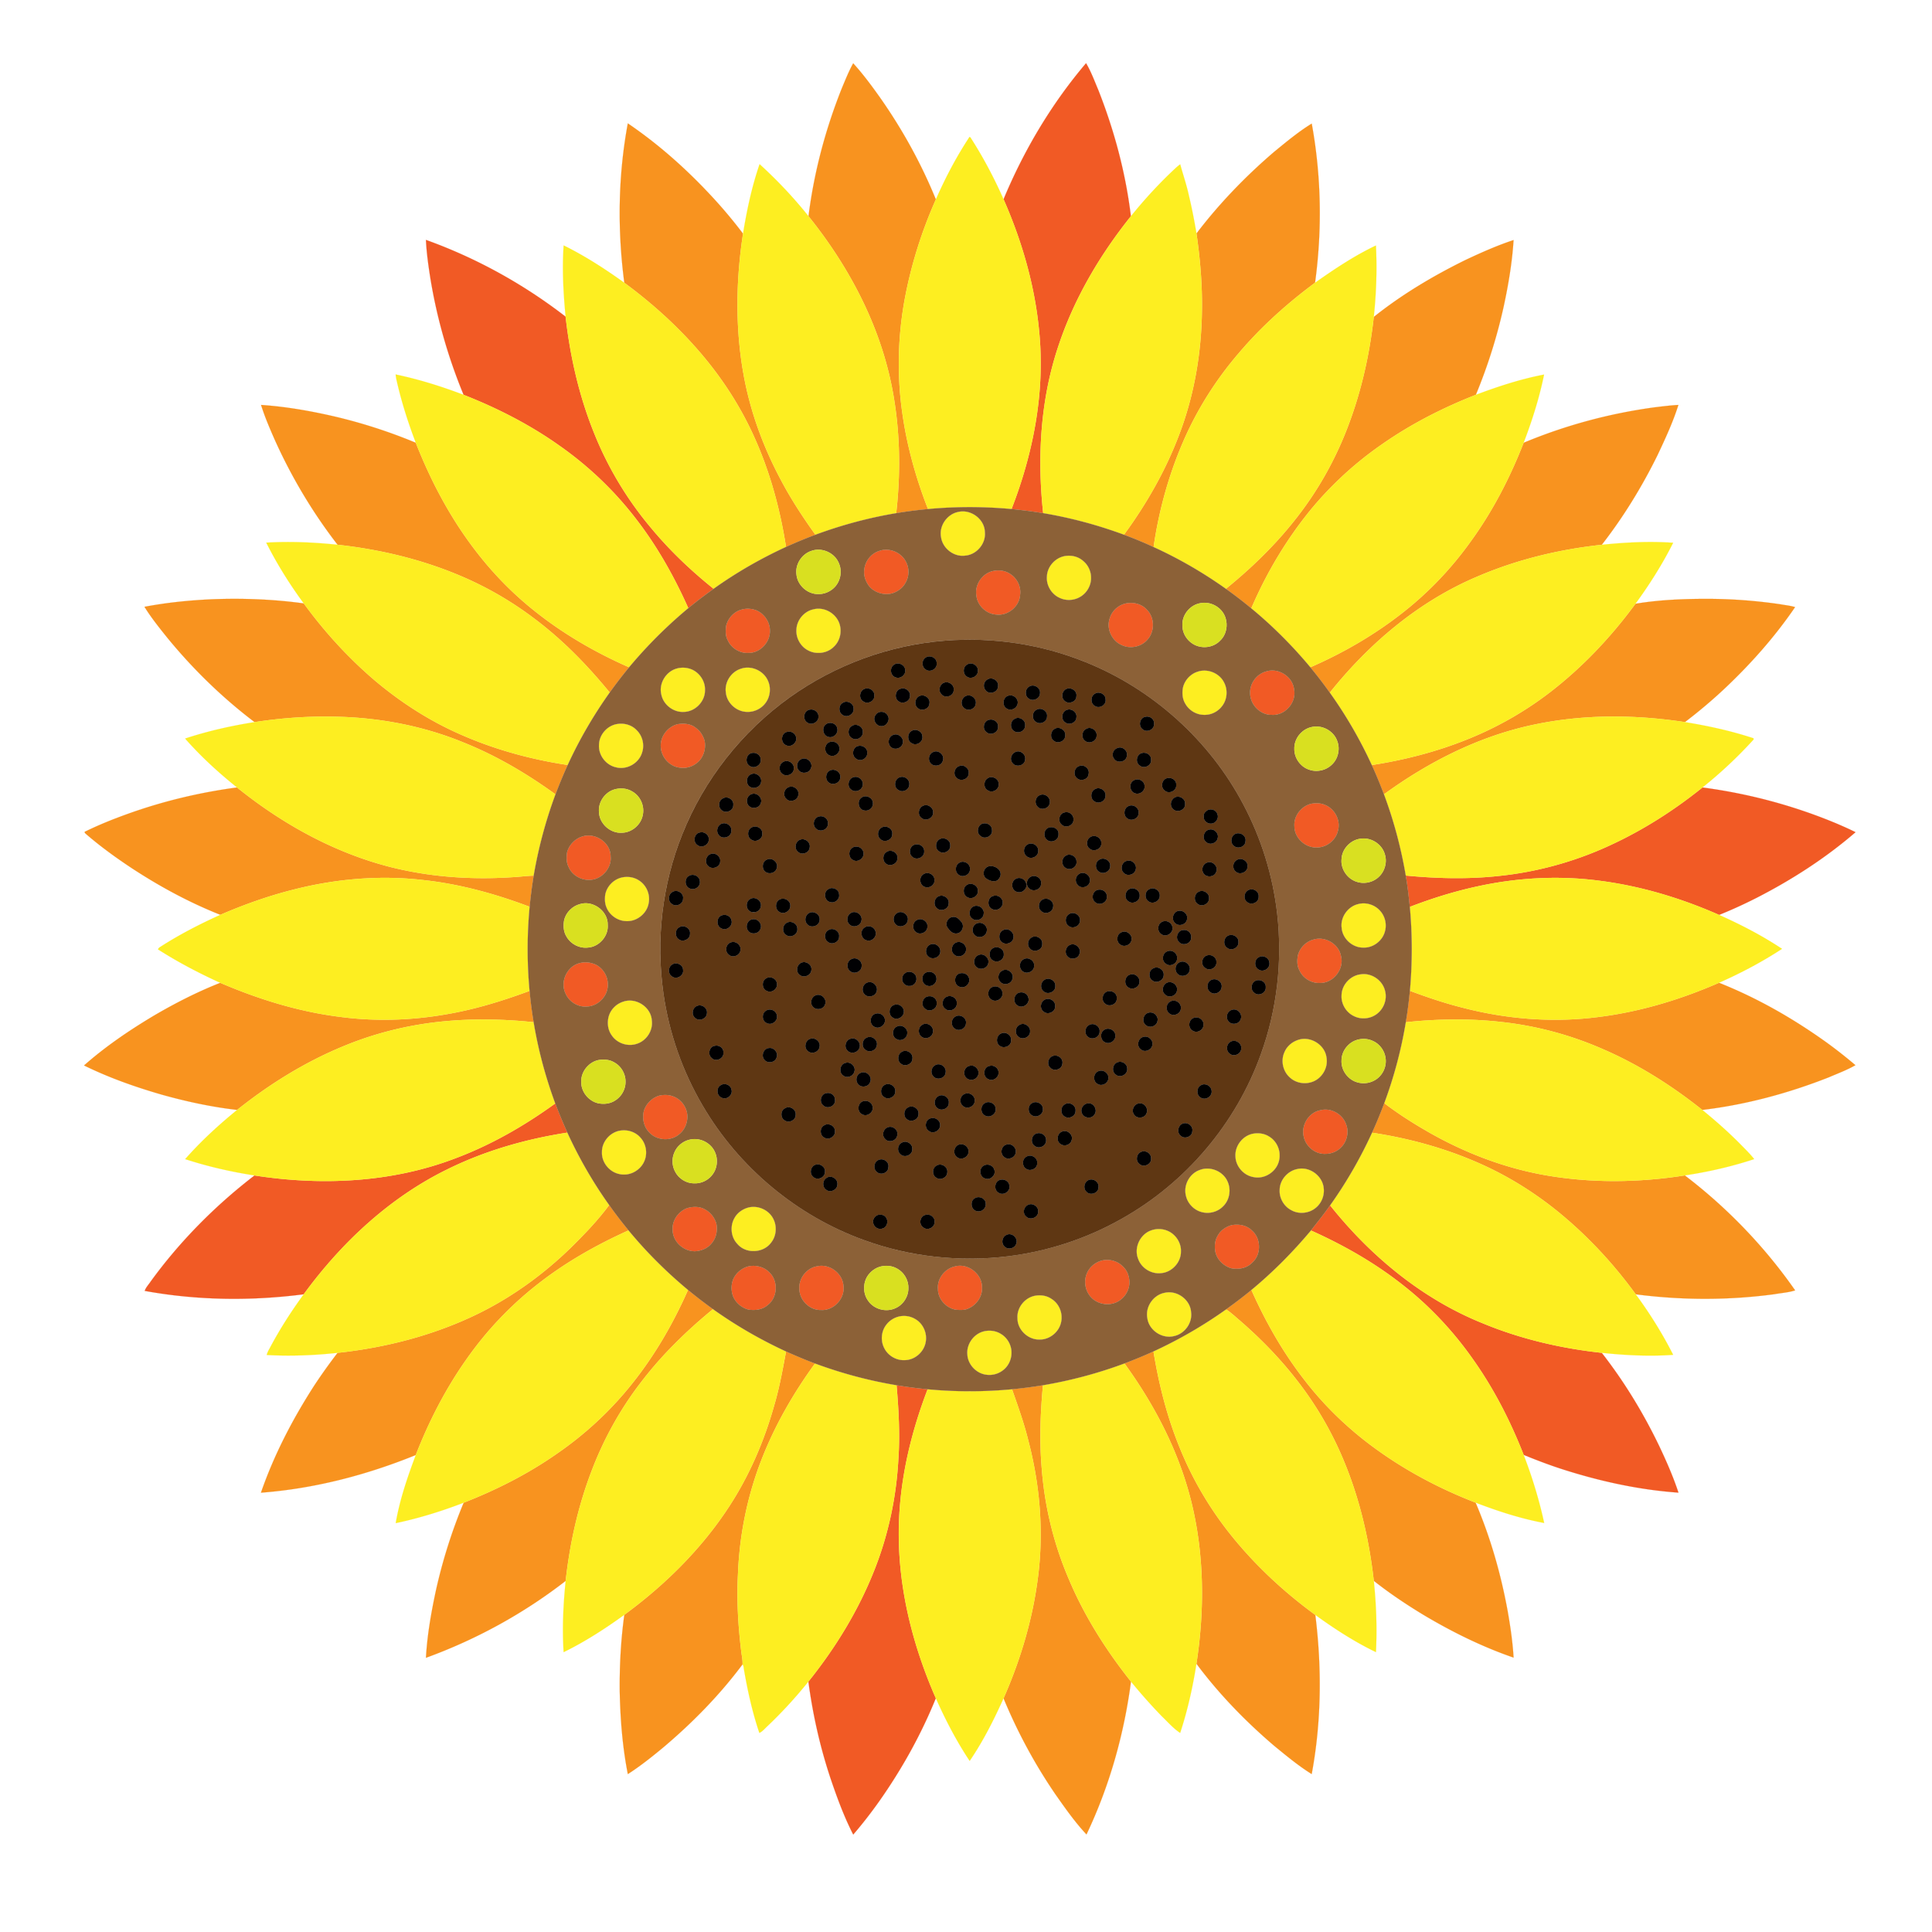
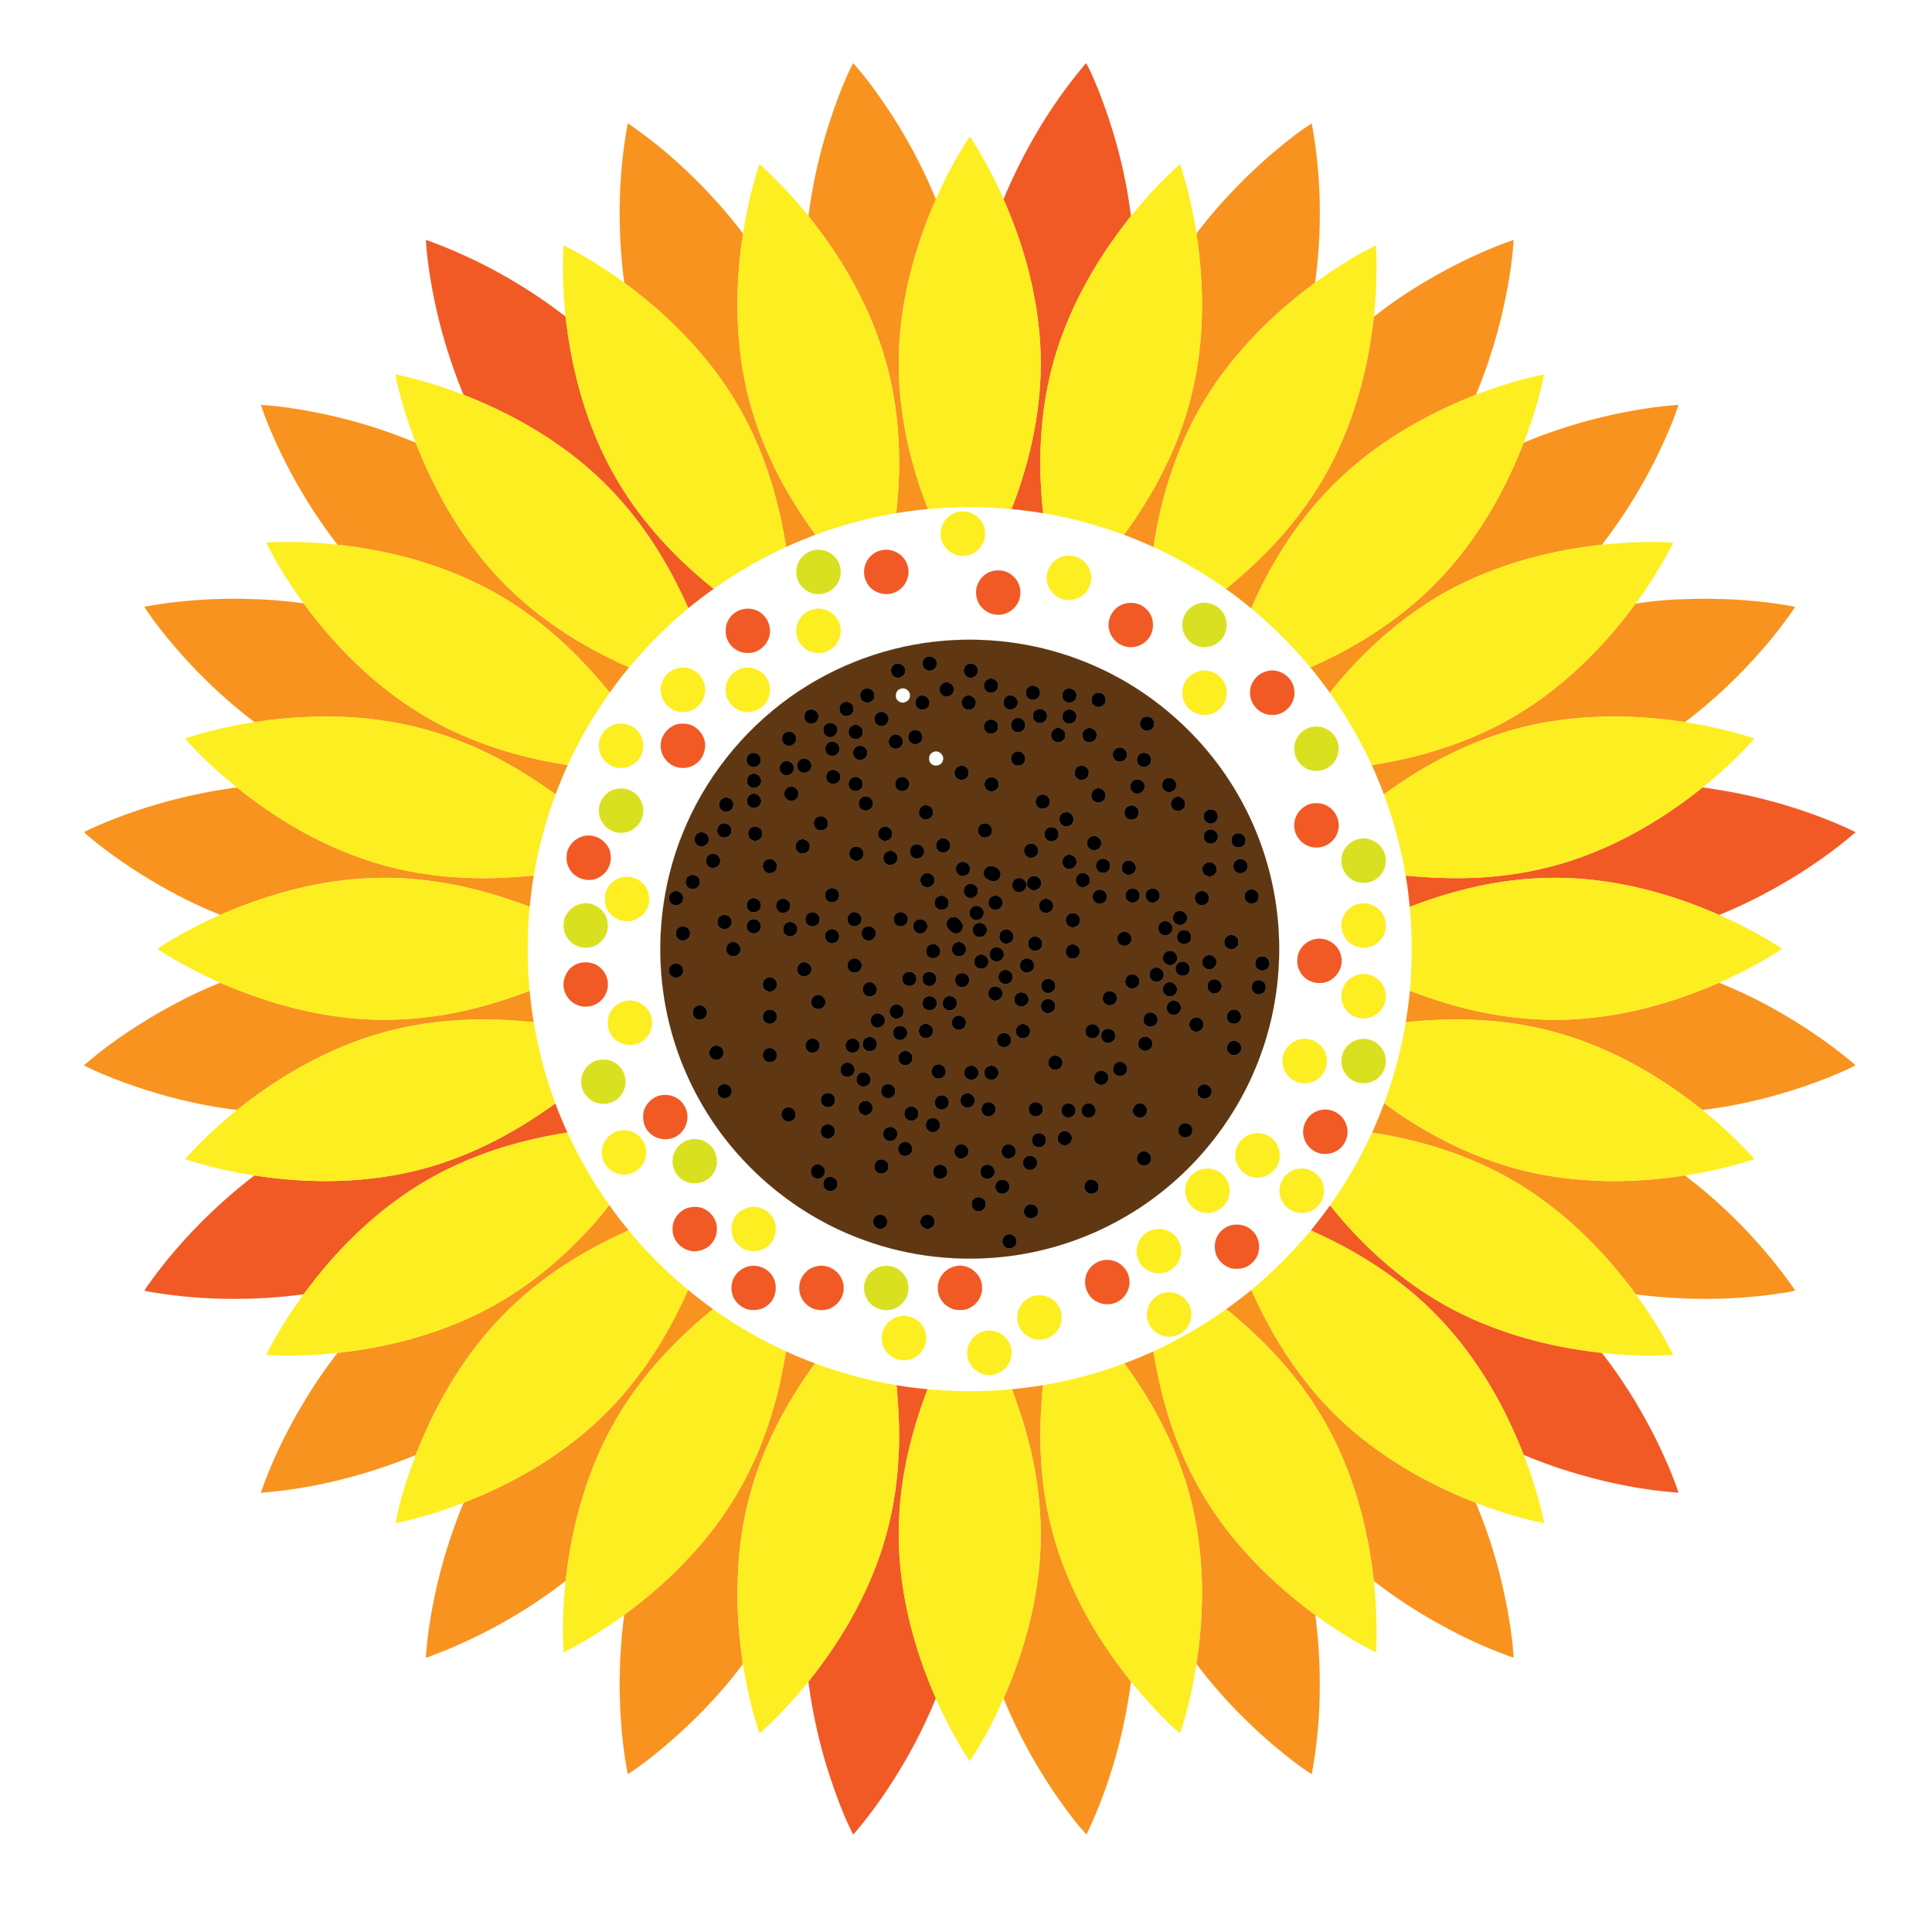
<svg xmlns="http://www.w3.org/2000/svg" viewBox="0 0 1920 1920">
  <g stroke-width=".094" stroke-miterlimit="10.43">
    <path fill="#F15A25" stroke="#F15A25" d="M1079.31 62.81c4.98 8.34 8.34 17.58 12.13 26.52 15.91 40.3 27.23 82.53 32.43 125.58-31.2 38.93-56.9 82.71-72.47 130.25-17.51 52.9-20.68 109.68-14.69 164.83-10.44-1.74-20.94-3.06-31.47-4.1 21.71-55.85 33.43-116.43 27.48-176.4-4.19-45.06-16.85-89.06-34.96-130.44l-.44-1.04c20.33-48.82 47.7-94.87 81.99-135.2zM423.3 238.41c49.88 17.91 96.88 43.87 138.8 76.29 4.45 39.1 13.18 77.86 27.83 114.45 13.64 34.49 32.92 66.74 56.78 95.14 18.58 22.45 39.77 42.66 62.51 60.85-8.58 6.19-17.1 12.48-25.2 19.29-14.04-31.54-31.12-61.87-52.31-89.18-21.5-27.96-47.36-52.52-76.27-72.7-29.25-20.7-61.4-37.09-94.72-50.17-16.21-39.27-27.78-80.47-34.06-122.51-1.53-10.43-2.89-20.91-3.36-31.46zM874.3 547.34c9.68-3.22 21.18 1.57 25.85 10.6 3.74 6.57 3.51 15.31-.54 21.7-2.67 4.87-7.52 8.21-12.7 9.93-7.85 2.24-16.71-.27-22.38-6.07-4.06-4.81-6.56-11.18-5.61-17.52.8-8.57 7.07-16.28 15.38-18.64zM987.27 567.38c5.84-1.26 12.27-.19 17.17 3.32 6.5 4.38 10.43 12.43 9.37 20.27-.57 11.76-12.27 21.34-23.92 19.78-9.76-.67-18.56-8.9-19.55-18.68-2.02-11.04 5.96-22.58 16.93-24.69zM1120.33 599.43c6.86-1.03 14.36 1 19.13 6.21 8.27 7.79 8.38 22.24.58 30.38-6.08 6.86-16.78 9.09-25.08 5.15-9.92-4.12-15.64-16.11-12.23-26.37 2.19-8 9.39-14.25 17.6-15.37zM737.36 605.71c4.94-1.36 10.28-.85 14.99 1.1 7.57 3.65 12.96 11.66 12.8 20.18.25 11.28-9.7 21.96-21.11 21.85-8.74.67-17.5-4.75-20.92-12.79-2.37-4.25-2.05-9.31-1.54-13.97 1.82-7.73 7.96-14.47 15.78-16.37zM1258.3 667.27c12.13-3.94 26.26 5.01 27.75 17.7 2.66 12.91-8.82 26.29-22 25.45-11.51.31-21.66-10.04-21.69-21.43-.53-9.78 6.54-19.18 15.94-21.72zM673.43 719.67c6.19-1.02 13.19-.49 18.17 3.74 4.34 2.98 7.12 7.66 8.6 12.64 1.33 6.3-.13 13.01-3.81 18.28-4.68 6.2-12.74 9.81-20.48 8.6-10.45-.96-18.96-10.56-19.26-20.96-.62-10.19 6.99-19.86 16.78-22.3zM1597.33 841.3c33.92-15.31 65.59-35.39 94.54-58.71 46.09 6.07 91.4 18.18 134.25 36.23 6.02 2.6 12.04 5.24 17.91 8.21-29.77 25.68-63.06 47.13-98 65.05-12.3 6.24-24.83 12.04-37.63 17.15-37.69-16.59-77.53-28.64-118.43-33.91-40.1-5.34-81.05-3.2-120.56 5.32-23.31 4.98-46.14 12.06-68.36 20.65-1.05-10.44-2.24-20.86-4.06-31.19 30.9 2.96 62.11 3.76 93.01.35 37.04-3.87 73.42-13.76 107.33-29.15zM1303.45 798.67c4.52-.73 9.39-.63 13.62 1.36 9.66 3.97 15.52 15.58 12.54 25.69-2.15 9.29-11.02 16.34-20.54 16.49-11.69.7-22.77-9.37-22.73-21.17-.78-10.35 7.09-20.19 17.11-22.37zM578.37 831.4c12.88-4.46 28.49 5.76 28.46 19.62 1.25 11.47-8.42 22.62-19.85 23.36-8.93.76-18.24-4.28-21.85-12.61-2.38-4.47-2.28-9.76-1.6-14.64 1.89-7.29 7.67-13.43 14.84-15.73zM1305.41 933.7c11.59-3.53 25.01 4.37 27.24 16.32 3.51 12.78-7.42 27.01-20.67 26.82-8.7.58-17.46-4.81-20.79-12.88-2.32-4.23-2.17-9.23-1.51-13.85 1.68-7.82 7.98-14.42 15.73-16.41zM575.33 957.34c5.62-1.75 11.89-1.04 17.16 1.52 6.91 3.7 11.53 11.22 11.55 19.09.59 11.5-9.55 22.26-21.08 22.34-8.91.69-17.74-5.03-21.08-13.27-5.32-11.33 1.39-26.24 13.45-29.68zM655.45 1088.75c4.57-.93 9.52-.86 13.87.97 6.92 2.58 12.08 9.05 13.45 16.26 1.33 7.48-1.31 15.69-7.14 20.67-8.24 7.76-22.52 7.14-30.23-1.08-5.69-5.53-7.36-14.17-5.5-21.69 2.29-7.24 8.23-13.08 15.55-15.13zM452.32 1151.21c35.59-13.32 68.8-32.38 99.51-54.65 3.68 9.81 7.75 19.47 12.04 29.03-41.34 6.41-82.08 18.03-119.63 36.65-57.22 28.1-104.98 72.83-142.39 123.99-52.43 6.82-105.98 6.13-158.04-3.36 1.18-3.52 3.87-6.2 5.87-9.25 29.02-39.95 64.14-75.39 103.26-105.47 66.44 10.36 136.14 7.19 199.38-16.94zM1312.27 1103.3c10.43-2.75 22.03 3.91 25.47 14 3.09 7.85.82 17.43-5.26 23.23-4.03 4.04-9.82 6.26-15.5 6.17-9.78.41-18.98-7.08-21.21-16.49-3.19-11.6 4.61-24.67 16.5-26.91zM1302.77 1222.82c6.48-8.24 13.1-16.37 19.07-24.99 40.19 50.48 91.67 93.13 151.9 117.32 37.6 15.58 77.64 24.86 118.05 29.26 22.35 28.64 41.34 59.85 57.08 92.57 7.17 15.11 13.92 30.47 19.16 46.38-39.44-2.78-78.35-11.36-115.95-23.45-12.82-4.16-25.41-8.98-37.89-14.07-13.05-33.39-29.51-65.58-50.27-94.86-19.67-28.08-43.38-53.38-70.46-74.44-27.7-21.82-58.57-39.32-90.69-53.72zM682.5 1200.76c5.97-1.9 12.95-2.02 18.45 1.33 5.4 2.86 9.23 8.15 10.97 13.95 1.31 6.67-.01 14.12-4.55 19.36-3.6 4.77-9.54 7.39-15.37 8-11.98 1.1-23.64-9.27-23.56-21.37-.56-9.2 5.63-17.95 14.06-21.27zM1223.44 1217.63c7.21-1.47 15.41-.24 20.72 5.25 9.16 7.8 9.47 23.63.51 31.7-5.32 5.78-13.79 7.3-21.23 5.79-7.48-2.32-13.85-8.39-15.62-16.15-1.04-5.42-.65-11.36 2.29-16.15 2.68-5.23 7.86-8.67 13.33-10.44zM1095.38 1252.61c7.4-1.63 15.53.65 20.76 6.19 4.61 4.38 6.67 10.98 6.21 17.24-.66 8.36-6.58 16.03-14.49 18.8-9.08 3.23-20.19.03-25.56-8.15-4.17-5.99-5.04-14.03-2.37-20.8 2.62-6.61 8.55-11.6 15.45-13.28zM744.29 1258.37c7.45-1.44 15.63.91 20.8 6.57 8.49 8.68 7.61 24.6-2.14 32.02-5.28 4.71-12.76 5.59-19.5 4.42-6.78-1.93-12.6-6.99-15.13-13.6a23.958 23.958 0 01-.02-15.62c2.64-6.89 8.82-12.1 15.99-13.79zM812.21 1258.36c12.21-2.76 25.29 7.12 26.04 19.6 1.64 12.48-9.67 24.7-22.25 23.9-11.34.4-21.48-9.64-21.62-20.89-.8-10.63 7.27-20.95 17.83-22.61zM949.3 1258.46c12.68-3.37 26.58 7.51 26.61 20.55.68 8.82-4.96 17.37-12.87 21.01-3.99 2.18-8.73 1.94-13.1 1.57-9.73-1.64-17.87-10.6-17.83-20.6-.93-10.48 7.02-20.43 17.19-22.53zM890.99 1376.6c10.24 1.76 20.55 3.04 30.9 4.02-15.53 40.43-26.04 83.04-28.26 126.39-3.25 62.1 11.5 124.05 36.4 180.66-14.56 35.9-33.51 69.97-55.76 101.66-8.24 11.69-17 23.01-26.33 33.85-8.66-16.84-15.3-34.67-21.44-52.57-11.02-32.28-18.62-65.68-23.12-99.48 27.05-33.67 49.85-70.95 65.7-111.2 13.85-35.01 21.7-72.3 23.7-109.88 1.67-24.49.28-49.04-1.79-73.45z" />
    <path fill="#F8931F" stroke="#F8931F" d="M836.63 87.65c3.52-8.35 6.86-16.82 11.27-24.76 9.77 10.72 18.4 22.44 26.8 34.26 22.1 31.5 40.83 65.4 55.36 101.05-13.99 31.45-24.45 64.49-30.8 98.32-6.83 36.6-7.94 74.3-2.92 111.21 4.47 33.63 13.54 66.59 25.91 98.17-10.58 1-21.14 2.33-31.62 4.1 4.87-42.87 3.82-86.58-4.98-128.88-12.79-61.24-43.16-117.75-82.17-166.24 5.46-43.61 16.86-86.43 33.15-127.23zM623.92 122.6c32.21 21.88 61.32 48.18 87.47 76.98a476.372 476.372 0 0127.03 32.64c-7.02 45.92-7.81 93.03.34 138.85 6.51 37.04 19.57 72.76 37.28 105.89 10 19.03 21.83 37.01 34.34 54.48a481.08 481.08 0 00-29.25 12.11c-6-38.48-16.41-76.45-32.79-111.86-14.42-31.41-33.86-60.41-56.79-86.24-21.23-24.02-45.32-45.42-71.11-64.43-6.93-52.54-6.24-106.27 3.48-158.42zM1266.06 151.04c12.11-9.89 24.18-20.03 37.53-28.22 9.53 52.08 10.45 105.73 3.29 158.17-27.69 20.57-53.58 43.74-75.9 70.08-22.77 26.5-41.62 56.37-55.42 88.47-14.31 33.19-23.96 68.38-29.12 104.14-9.64-4.51-19.51-8.52-29.46-12.27 22.45-30.62 41.46-63.93 54.88-99.49 14.95-39.17 22.08-81.09 22.6-122.95.45-25.74-1.74-51.47-5.42-76.94 22.62-29.7 48.7-56.69 77.02-80.99zM1456.44 258.34c15.58-7.34 31.36-14.36 47.73-19.78-1.39 22.13-5.09 44.05-9.75 65.7-6.62 30.12-15.95 59.63-27.75 88.12-32.75 12.84-64.32 28.93-93.17 49.11-26.67 18.43-50.8 40.56-71.37 65.62-23.99 29.52-43.64 62.53-58.61 97.49-8.16-6.81-16.6-13.27-25.26-19.43 25.84-20.96 49.88-44.3 70.3-70.63 21.72-27.7 39.02-58.79 51.39-91.73 13.11-34.64 21.22-71.06 25.29-107.84 28.01-22.36 59.06-40.82 91.2-56.63zM259.42 402.41c24.46 1.66 48.69 5.87 72.56 11.38a517.128 517.128 0 0181.24 26.23c14.3 36.39 32.57 71.42 56.02 102.79 17.46 23.53 37.8 44.93 60.66 63.27 28.92 23.34 61.32 42.14 95.3 57.08a463.622 463.622 0 00-19.28 25.09c-22.44-27.48-47.44-53.09-75.97-74.29a342.353 342.353 0 00-75.14-42.85c-38-15.77-78.45-25.26-119.3-29.73-24.87-32.15-45.8-67.31-62.48-104.37-4.99-11.34-9.89-22.77-13.61-34.6zM1643.95 404.85c7.98-.99 15.98-1.97 24.03-2.45-5.41 17.17-13.03 33.55-20.69 49.81-15.48 31.46-33.92 61.5-55.44 89.2-42.25 4.55-84.04 14.6-123.14 31.36-58.31 24.51-107.95 66.47-147.16 115.62-6.14-8.65-12.62-17.06-19.36-25.24 33.07-14.41 64.54-32.69 92.84-55.11 25.11-19.79 47.32-43.2 65.97-69.15 22.16-30.31 39.51-63.94 53.17-98.86 41.47-17.34 85.24-29.12 129.78-35.18zM210.96 595.53c30.37-1.14 60.84-.03 90.95 4.15 20.23 27.76 43.53 53.32 69.59 75.73 25.89 21.99 54.71 40.67 85.85 54.33 33.98 15.06 70.14 24.96 106.85 30.5-4.43 9.58-8.38 19.37-12.16 29.21-28.46-20.65-59.01-38.63-91.71-51.7-40-16.4-83.14-24.56-126.29-25.48-27.11-.69-54.24 1.25-81.04 5.37-32.3-24.51-61.55-53-87.18-84.41-7.83-9.75-15.68-19.57-22.27-30.2 22.24-4.22 44.81-6.49 67.41-7.5zM1625.29 600.01c24.63-4.1 49.75-4.98 74.71-4.86 23.19.18 46.37 1.99 69.31 5.38 4.88.89 9.88 1.33 14.65 2.81-20.65 30.26-45.21 57.74-71.95 82.73a502.616 502.616 0 01-37.56 31.55c-49.13-7.48-99.69-7.89-148.48 2.21-54.75 11.18-105.66 36.84-150.61 69.6-3.76-9.82-7.69-19.59-12.12-29.12 32.87-5.08 65.29-13.47 96.13-26.01 30.8-12.47 59.82-29.36 85.8-50.1 30.41-24.21 57.14-52.88 80.12-84.19zM124.92 809.56c35.74-13.02 72.92-21.97 110.62-26.99 44.48 35.85 95.64 64.33 151.15 78.74 39.98 10.27 81.63 13.15 122.75 10.41 7-.33 13.94-1.36 20.95-1.51-1.67 10.27-3.02 20.6-4.02 30.96-33.96-12.84-69.27-22.62-105.44-26.54-42.77-5.03-86.35-1.35-128.05 9.15-25.3 6.29-49.95 15.01-73.87 25.36-30.62-12.13-59.75-27.89-87.31-45.87-15.91-10.5-31.43-21.68-45.87-34.14-.89-.73-2.88-2.39-.76-2.92 12.93-6.34 26.31-11.73 39.85-16.65zM152.51 1009.59c21.31-12.51 43.39-23.8 66.39-32.87 37.72 16.17 77.32 28.53 118.13 33.71 34.82 4.72 70.32 3.75 104.93-2.18 28.88-4.73 56.95-13.37 84.34-23.52 1 10.42 2.3 20.82 4.06 31.15-30.69-3.25-61.74-3.76-92.45-.55-33.02 3.44-65.58 11.53-96.27 24.25-38.25 15.7-73.7 37.69-105.97 63.44-25.25-2.89-50.2-8.25-74.67-15.1-26.52-7.66-52.68-16.89-77.49-29.08 21.21-18.75 44.74-34.72 69-49.25zM1590.01 1010.48c40.86-5.23 80.63-17.36 118.33-33.81 37.65 14.96 73.13 35.19 106.06 58.74 10.16 7.29 19.97 15.06 29.52 23.15-8.4 4.86-17.57 8.22-26.46 12.06-40.37 15.88-82.64 27.31-125.76 32.41-30.34-24.2-63.43-45.18-99.12-60.57-31.32-13.69-64.68-22.74-98.65-26.62-32.16-3.77-64.74-3.38-96.9.08 1.81-10.36 3.04-20.81 4.1-31.28 17.21 6.43 34.64 12.34 52.47 16.81 44.36 11.54 90.92 15.15 136.41 9.03zM1363.5 1125.66c4.44-9.63 8.42-19.46 12.15-29.38 14.56 11.13 30.13 20.94 46.08 29.97 36.03 20.3 75.33 35.11 116.17 42.02 45.06 7.62 91.36 6.96 136.44-.16 42.16 32.12 79.35 70.78 109.67 114.26-6.47 2.1-13.35 2.49-20.01 3.7-45.86 6.25-92.54 6.17-138.43.19-20.14-27.68-43.33-53.2-69.33-75.48-26.1-22.44-55.39-41.24-86.95-55.05-33.66-14.82-69.45-24.58-105.79-30.07zM605.42 1197.51c6.06 8.68 12.58 17.04 19.27 25.24-32.65 14.69-64.04 32.52-92.1 54.86-26.35 20.83-49.6 45.53-68.87 73.03-20.83 29.45-37.45 61.75-50.51 95.34-49.06 19.94-101 33.46-153.89 37.44 12.98-37.51 31.42-72.99 52.88-106.32 7.35-11.18 15.15-22.04 23.28-32.66 47.82-5.17 95.16-17.34 138.54-38.35 34.17-16.59 65.32-39.11 92.6-65.48 13.78-13.55 27.28-27.55 38.8-43.1zM683.76 1281.89c8.04 6.67 16.35 13.02 24.83 19.12-26.03 21.35-50.35 44.98-70.86 71.74-21.13 27.22-38.01 57.68-50.13 89.93-13.26 34.79-21.34 71.42-25.45 108.39-41.9 32.53-89.01 58.31-138.85 76.43 1.25-22.42 5.13-44.61 9.83-66.54 6.64-29.93 15.88-59.29 27.69-87.59 32.37-12.68 63.63-28.48 92.17-48.4 28.11-19.28 53.44-42.64 74.7-69.29 22.89-28.5 41.31-60.4 56.07-93.79zM1218.43 1301.26c8.56-6.23 17.08-12.52 25.19-19.34 14.21 31.97 31.67 62.6 53.26 90.18 19.7 25.44 43.11 47.93 69.09 66.88 30.83 22.54 64.87 40.55 100.46 54.31 14.81 34.74 25.25 71.27 31.98 108.4 2.65 15.11 4.86 30.31 5.78 45.63-31.16-10.73-60.88-25.41-89.18-42.24-17.21-10.41-33.96-21.61-49.76-34.07-4.59-41.15-14.1-81.92-30.14-120.16a342.807 342.807 0 00-45.18-77.77c-17.12-22.34-36.84-42.6-58.09-61-4.39-3.71-8.58-7.69-13.41-10.82zM1117.46 1354.96c9.74-3.68 19.39-7.64 28.87-11.96 5.35 32.92 13.6 65.49 26.33 96.37 13.26 32.8 31.77 63.42 54.33 90.66 23.37 28.25 50.58 53.24 80.16 74.85 6.55 52.5 6.12 106.1-3.6 158.19-13.29-8.3-25.37-18.36-37.47-28.27-28.45-24.32-54.73-51.38-77.09-81.41 7.79-50.44 7.88-102.42-3.08-152.41-11.59-53.03-36.67-102.31-68.45-146.02zM769.7 1395.58c5.04-17.23 8.18-34.92 11.47-52.53 9.49 4.24 19.06 8.33 28.82 11.94-21.28 29.17-39.45 60.73-52.7 94.35-14.51 36.82-22.5 76.13-23.93 115.65-1.32 25.06.18 50.21 3.16 75.1.46 4.64 1.66 9.24 1.42 13.94-22.89 30.67-49.9 58.16-79.12 82.82-11.22 9.26-22.63 18.39-34.89 26.24-5.31-27.02-7.48-54.59-8.05-82.09-.26-25.48 1.1-50.99 4.57-76.23 40.32-29.6 76.57-65.34 103.98-107.34 20.43-31.24 35.27-65.94 45.27-101.85zM1005.73 1380.62c10.3-.98 20.56-2.31 30.77-4-2.57 27.37-3.57 54.96-1.26 82.4 2.88 37.79 11.88 75.13 26.83 109.97 15.47 36.86 37.06 70.9 61.89 102.14-6.9 52.47-21.46 104.09-44.22 151.92-11.51-12.3-21.2-26.15-30.86-39.9-20.45-29.89-37.73-61.92-51.56-95.39 16.61-37.61 28.56-77.41 33.93-118.21 6.28-46.17 2.4-93.4-9.43-138.38-4.21-17.2-10.28-33.85-16.09-50.55z" />
    <path fill="#FDEE21" stroke="#FDEE21" d="M962.9 136.95c.54-1.74 1.9-.04 2.23.75 12.5 19.53 23.31 40.12 32.63 61.35 18.11 41.38 30.77 85.38 34.96 130.44 5.95 59.97-5.77 120.55-27.48 176.4-27.59-2.52-55.4-2.56-82.99.01-12.37-31.58-21.44-64.54-25.91-98.17-5.02-36.91-3.91-74.61 2.92-111.21 6.35-33.83 16.81-66.87 30.8-98.32 9.3-21.24 20.14-41.84 32.84-61.25zM738.42 232.22c3.79-23.37 8.73-46.66 16.46-69.07 17.51 15.95 33.84 33.21 48.6 51.73 39.01 48.49 69.38 105 82.17 166.24 8.8 42.3 9.85 86.01 4.98 128.88-27.35 4.57-54.24 11.82-80.25 21.44-12.51-17.47-24.34-35.45-34.34-54.48-17.71-33.13-30.77-68.85-37.28-105.89-8.15-45.82-7.36-92.93-.34-138.85zM1168.73 166.65c1.32-1.2 2.72-2.3 4.14-3.39 2.86 10.45 6.43 20.72 8.69 31.34 2.97 12.38 5.39 24.88 7.48 37.43 3.68 25.47 5.87 51.2 5.42 76.94-.52 41.86-7.65 83.78-22.6 122.95-13.42 35.56-32.43 68.87-54.88 99.49-26.02-9.6-52.91-16.84-80.27-21.42-5.99-55.15-2.82-111.93 14.69-164.83 15.57-47.54 41.27-91.32 72.47-130.25 13.79-17.12 28.74-33.31 44.86-48.26zM560.15 243.89c21.21 10.46 41.12 23.33 60.29 37.13 25.79 19.01 49.88 40.41 71.11 64.43 22.93 25.83 42.37 54.83 56.79 86.24 16.38 35.41 26.79 73.38 32.79 111.86-25.19 11.6-49.34 25.46-71.91 41.59-22.74-18.19-43.93-38.4-62.51-60.85-23.86-28.4-43.14-60.65-56.78-95.14-14.65-36.59-23.38-75.35-27.83-114.45-2.26-23.51-3.54-47.21-1.95-70.81zM1306.88 280.99c19.32-13.62 39.1-26.84 60.5-37.02 1.16 23.68.38 47.43-2.14 71-4.07 36.78-12.18 73.2-25.29 107.84-12.37 32.94-29.67 64.03-51.39 91.73-20.42 26.33-44.46 49.67-70.3 70.63-22.56-16.05-46.63-30.01-71.82-41.49 5.16-35.76 14.81-70.95 29.12-104.14 13.8-32.1 32.65-61.97 55.42-88.47 22.32-26.34 48.21-49.51 75.9-70.08zM393.16 372.12c23.04 4.84 45.58 11.88 67.56 20.26 33.32 13.08 65.47 29.47 94.72 50.17 28.91 20.18 54.77 44.74 76.27 72.7 21.19 27.31 38.27 57.64 52.31 89.18a459.02 459.02 0 00-58.82 58.73c-33.98-14.94-66.38-33.74-95.3-57.08-22.86-18.34-43.2-39.74-60.66-63.27-23.45-31.37-41.72-66.4-56.02-102.79-7.71-20.22-14.31-40.89-19.07-62.01-.47-1.94-.76-3.91-.99-5.89zM1466.67 392.38c22.07-8.32 44.61-15.69 67.81-20.14-4.7 23.16-11.88 45.75-20.31 67.79-13.66 34.92-31.01 68.55-53.17 98.86-18.65 25.95-40.86 49.36-65.97 69.15-28.3 22.42-59.77 40.7-92.84 55.11-17.71-21.26-37.32-40.94-58.67-58.55 14.97-34.96 34.62-67.97 58.61-97.49 20.57-25.06 44.7-47.19 71.37-65.62 28.85-20.18 60.42-36.27 93.17-49.11zM952.48 508.68c12.55-2.85 26.17 7.32 26.33 20.32 1.09 11.43-8.41 22.46-19.83 23.22-11.11 1.43-22.16-7.18-23.79-18.19-2.3-11.34 5.97-23.24 17.29-25.35zM264.59 539.27c23.64-1.37 47.38-.36 70.92 2.11 40.85 4.47 81.3 13.96 119.3 29.73a342.353 342.353 0 0175.14 42.85c28.53 21.2 53.53 46.81 75.97 74.29-16.1 22.63-30.14 46.74-41.72 71.99-36.71-5.54-72.87-15.44-106.85-30.5-31.14-13.66-59.96-32.34-85.85-54.33-26.06-22.41-49.36-47.97-69.59-75.73-14.06-19.08-26.66-39.24-37.32-60.41zM1591.85 541.41c23.53-2.45 47.3-3.66 70.93-2.01-10.71 21.24-23.45 41.42-37.49 60.61-22.98 31.31-49.71 59.98-80.12 84.19-25.98 20.74-55 37.63-85.8 50.1-30.84 12.54-63.26 20.93-96.13 26.01-11.59-25.22-25.54-49.36-41.69-71.92 39.21-49.15 88.85-91.11 147.16-115.62 39.1-16.76 80.89-26.81 123.14-31.36zM1058.42 552.54c6.36-1.07 13.25.54 18.09 4.92 5.68 4.62 8.63 12.27 7.66 19.51-.82 6.99-5.25 13.44-11.49 16.69-6.02 3.26-13.6 3.5-19.75.48-8.02-3.58-13.28-12.41-12.58-21.17.31-9.93 8.32-18.79 18.07-20.43zM808.41 605.5c11.19-2.93 23.5 4.6 26.3 15.75 1.99 7.55-.23 16.13-5.98 21.49-6.61 6.72-17.75 8.09-25.92 3.52-7.24-3.84-11.87-12.07-11.4-20.25.21-9.64 7.56-18.52 17-20.51zM672.32 664.41c4.77-1.42 9.97-1.16 14.61.62 8.3 3.3 14.18 12 13.74 20.99.08 11.13-9.65 21.15-20.76 21.5-10.49.76-20.79-7.05-22.75-17.41-2.62-10.83 4.5-22.68 15.16-25.7zM736.34 664.53c10.39-3.6 22.7 2.03 26.96 12.11 3.18 7.1 2.17 15.89-2.54 22.08-4.46 6.07-12.22 9.47-19.71 8.73-10-.8-18.88-9.3-19.76-19.36-1.46-10.17 5.28-20.54 15.05-23.56zM1190.36 667.43c9.87-3.29 21.67 1.54 26.23 10.93 3.67 7.04 3.12 16.17-1.51 22.66-4.04 5.83-11.01 9.65-18.17 9.41-7.83.16-15.42-4.43-19.14-11.28-2.8-4.72-3.2-10.5-2.2-15.79 1.69-7.41 7.51-13.7 14.79-15.93zM253 717.64c26.8-4.12 53.93-6.06 81.04-5.37 43.15.92 86.29 9.08 126.29 25.48 32.7 13.07 63.25 31.05 91.71 51.7-9.72 26.17-16.95 53.24-21.65 80.76-7.01.15-13.95 1.18-20.95 1.51-41.12 2.74-82.77-.14-122.75-10.41-55.51-14.41-106.67-42.89-151.15-78.74-18.43-14.81-35.97-30.82-51.58-48.6 22.49-7.42 45.66-12.65 69.04-16.33zM1525.97 719.83c48.79-10.1 99.35-9.69 148.48-2.21 23.06 3.74 45.97 8.74 68.17 16.07.03.3.08.91.1 1.21-15.67 17.18-32.65 33.2-50.85 47.69-28.95 23.32-60.62 43.4-94.54 58.71-33.91 15.39-70.29 25.28-107.33 29.15-30.9 3.41-62.11 2.61-93.01-.35-4.66-27.49-11.89-54.54-21.63-80.67 44.95-32.76 95.86-58.42 150.61-69.6zM613.4 719.46c6.88-1.17 14.33.92 19.22 6 5.9 5.63 8.18 14.72 5.52 22.45-3.14 10.72-15.39 17.62-26.19 14.62-9.66-2.19-17.07-11.63-16.73-21.55-.24-10.34 7.98-19.97 18.18-21.52zM616.3 872.44c6.19-1.9 13.27-1.14 18.72 2.47 7.45 4.69 11.49 14.14 9.64 22.78-1.75 10.1-11.47 18.03-21.71 17.76-8.75.08-17.18-5.68-20.34-13.82-1.66-3.96-1.76-8.38-1.17-12.57 1.48-7.71 7.42-14.23 14.86-16.62zM1469.41 880.64c39.51-8.52 80.46-10.66 120.56-5.32 40.9 5.27 80.74 17.32 118.43 33.91 21.66 9.62 42.8 20.58 62.56 33.71-19.85 13.03-40.93 24.11-62.62 33.73-37.7 16.45-77.47 28.58-118.33 33.81-45.49 6.12-92.05 2.51-136.41-9.03-17.83-4.47-35.26-10.38-52.47-16.81 2.44-27.7 2.47-55.65-.08-83.35 22.22-8.59 45.05-15.67 68.36-20.65zM292.88 883.78c41.7-10.5 85.28-14.18 128.05-9.15 36.17 3.92 71.48 13.7 105.44 26.54-2.6 27.77-2.62 55.78-.07 83.56-27.39 10.15-55.46 18.79-84.34 23.52-34.61 5.93-70.11 6.9-104.93 2.18-40.81-5.18-80.41-17.54-118.13-33.71-21.35-9.71-42.17-20.63-61.94-33.27.52-.97 1.2-1.83 2.18-2.34 19.05-12.26 39.23-22.67 59.87-31.97 23.92-10.35 48.57-19.07 73.87-25.36zM1350.17 898.32c7.76-1.94 16.38.94 21.58 6.98 4.66 5.26 6.52 12.86 4.8 19.68-2.16 9.67-11.63 17.15-21.56 16.77-10.86.26-20.95-8.85-21.72-19.7-1.42-10.71 6.38-21.5 16.9-23.73zM1352.15 968.25c10.68-1.73 21.71 5.7 24.28 16.16 2.6 9.12-1.62 19.46-9.68 24.37-6.34 4-14.76 4.44-21.43.97-7.7-3.68-12.74-12.23-12.13-20.76.18-10.31 8.75-19.56 18.96-20.74zM619.3 995.43c12.58-4.46 27.62 5.16 28.51 18.54 1.45 10.16-5.36 20.47-15.11 23.45-8.93 2.95-19.48-.57-24.74-8.38-3.97-5.39-4.82-12.62-3.06-18.98 1.96-6.9 7.57-12.5 14.4-14.63zM437.91 1015.33c30.71-3.21 61.76-2.7 92.45.55 4.55 27.5 11.82 54.53 21.47 80.68-30.71 22.27-63.92 41.33-99.51 54.65-63.24 24.13-132.94 27.3-199.38 16.94-23.34-3.62-46.45-8.87-68.91-16.23 15.67-17.81 33.25-33.94 51.64-48.9 32.27-25.75 67.72-47.74 105.97-63.44 30.69-12.72 63.25-20.81 96.27-24.25zM1397.03 1015.92c32.16-3.46 64.74-3.85 96.9-.08 33.97 3.88 67.33 12.93 98.65 26.62 35.69 15.39 68.78 36.37 99.12 60.57 13.25 10.76 26.06 22.08 38.04 34.24 4.65 4.74 9.44 9.39 13.55 14.63-22.45 7.43-45.58 12.71-68.95 16.21-45.08 7.12-91.38 7.78-136.44.16-40.84-6.91-80.14-21.72-116.17-42.02-15.95-9.03-31.52-18.84-46.08-29.97 9.66-26.03 16.86-52.97 21.38-80.36zM1289.44 1033.62c12.36-4.66 27.33 4.35 28.9 17.47 1.85 10.5-5.1 21.6-15.37 24.47-7.4 2.27-15.91.37-21.49-5.03-6.72-6.17-8.89-16.76-4.99-25.03 2.33-5.6 7.28-9.88 12.95-11.88zM616.37 1123.55c7.31-1.2 15.26 1.29 20.12 6.98 5.8 6.26 7.3 15.98 3.76 23.73-3.99 9.09-14.58 14.79-24.36 12.62-10.14-1.81-18.17-11.57-17.73-21.9-.18-10.33 8.05-19.85 18.21-21.43zM444.24 1162.24c37.55-18.62 78.29-30.24 119.63-36.65 11.56 25.2 25.42 49.36 41.55 71.92-11.52 15.55-25.02 29.55-38.8 43.1-27.28 26.37-58.43 48.89-92.6 65.48-43.38 21.01-90.72 33.18-138.54 38.35-23.37 2.54-46.96 3.43-70.44 2.13.61-2.35 1.73-4.51 2.93-6.59 9.91-18.74 21.38-36.64 33.88-53.75 37.41-51.16 85.17-95.89 142.39-123.99zM1245.4 1126.58c5.45-.98 11.32-.1 16.02 2.95 7.67 4.63 11.73 14.24 9.92 23-2.02 11.39-14.09 19.7-25.45 17.32-9.98-1.54-18.03-10.79-18.18-20.88-.54-10.44 7.39-20.53 17.69-22.39zM1363.5 1125.66c36.34 5.49 72.13 15.25 105.79 30.07 31.56 13.81 60.85 32.61 86.95 55.05 26 22.28 49.19 47.8 69.33 75.48 13.98 19.01 26.55 39.09 37.21 60.16-23.65 1.68-47.44.47-70.99-2.01-40.41-4.4-80.45-13.68-118.05-29.26-60.23-24.19-111.71-66.84-151.9-117.32 16.13-22.67 30.07-46.88 41.66-72.17zM1289.46 1161.69c12.16-2.69 25 6.85 26.09 19.2.84 7.32-2.25 14.98-8.04 19.56-6.66 5.49-16.71 6.54-24.25 2.26-7.5-3.84-12.23-12.3-11.59-20.7.35-9.8 8.21-18.56 17.79-20.32zM1192.44 1162.61c10.38-3.98 23.07 1.31 27.53 11.49 3.68 8.05 2.11 18.35-4.28 24.6-5.21 5.52-13.44 7.85-20.79 6.06-8.09-1.78-14.77-8.6-16.45-16.69-2.54-10.46 3.78-22.03 13.99-25.46zM743.1 1200.16c10-2.92 21.57 2.34 25.82 11.87 3.34 7.18 2.58 16.28-2.32 22.58-7.62 10.88-25.28 11.83-33.85 1.62-6.62-6.84-7.53-18.17-2.63-26.22 2.78-4.86 7.65-8.28 12.98-9.85zM1144.37 1222.57c5.26-1.83 11.22-1.58 16.32.7 7.93 3.5 13.43 12.01 12.97 20.73-.01 10.69-9.07 20.45-19.74 21.27-9.71 1.18-19.71-4.99-22.9-14.26-4.46-11.06 2.03-24.78 13.35-28.44zM624.69 1222.75c17.74 21.55 37.63 41.29 59.07 59.14-14.76 33.39-33.18 65.29-56.07 93.79-21.26 26.65-46.59 50.01-74.7 69.29-28.54 19.92-59.8 35.72-92.17 48.4-21.97 8.46-44.52 15.46-67.57 20.32 3.98-23.22 11.69-45.69 19.96-67.71 13.06-33.59 29.68-65.89 50.51-95.34 19.27-27.5 42.52-52.2 68.87-73.03 28.06-22.34 59.45-40.17 92.1-54.86zM1243.62 1281.92c21.51-17.79 41.22-37.72 59.15-59.1 32.12 14.4 62.99 31.9 90.69 53.72 27.08 21.06 50.79 46.36 70.46 74.44 20.76 29.28 37.22 61.47 50.27 94.86 8.48 22.01 15.39 44.64 20.4 67.69-23.33-4.36-46.03-11.74-68.16-20.24-35.59-13.76-69.63-31.77-100.46-54.31-25.98-18.95-49.39-41.44-69.09-66.88-21.59-27.58-39.05-58.21-53.26-90.18zM1157.49 1284.71c12.16-2.78 25.35 6.7 26.24 19.2 1.49 10.73-6.26 21.55-16.78 23.86-11.89 3.15-25.1-5.56-26.78-17.74-2.24-11.33 6-23.27 17.32-25.32zM1028.4 1287.69c5.67-1.11 11.86-.22 16.66 3.13 7.62 4.73 11.5 14.49 9.48 23.2-2.01 9.82-11.49 17.49-21.55 17.25-11.42.25-22.03-9.79-21.89-21.31-.74-10.36 7.19-20.27 17.3-22.27zM708.59 1301.01c22.79 16.28 47.15 30.3 72.58 42.04-3.29 17.61-6.43 35.3-11.47 52.53-10 35.91-24.84 70.61-45.27 101.85-27.41 42-63.66 77.74-103.98 107.34-19.13 13.84-39.08 26.73-60.32 37.13-1.49-23.61-.38-47.33 2.02-70.83 4.11-36.97 12.19-73.6 25.45-108.39 12.12-32.25 29-62.71 50.13-89.93 20.51-26.76 44.83-50.39 70.86-71.74zM1146.33 1343c25.26-11.64 49.45-25.6 72.1-41.74 4.83 3.13 9.02 7.11 13.41 10.82 21.25 18.4 40.97 38.66 58.09 61a342.807 342.807 0 0145.18 77.77c16.04 38.24 25.55 79.01 30.14 120.16 2.51 23.52 3.28 47.22 2.15 70.85-21.27-10.22-41.17-23.14-60.25-36.98-29.58-21.61-56.79-46.6-80.16-74.85-22.56-27.24-41.07-57.86-54.33-90.66-12.73-30.88-20.98-63.45-26.33-96.37zM892.37 1308.55c5.66-1.62 11.97-.87 17.03 2.16 8.08 4.44 12.39 14.41 10.53 23.38-1.83 9.72-10.9 17.61-20.86 17.63-8.25.45-16.48-4.34-20.22-11.68-3.95-7.28-3.29-16.87 1.81-23.43 2.86-3.91 7.08-6.72 11.71-8.06zM977.11 1323.2c5.81-1.57 12.3-.89 17.46 2.31 5.87 3.39 9.86 9.74 10.58 16.46.85 7.7-2.58 15.86-9.01 20.28-4.59 3.37-10.54 4.79-16.16 3.93-9.85-1.28-18.17-10.12-18.68-20.07-.98-10.14 6.05-20.16 15.81-22.91zM809.99 1354.99c26.24 9.73 53.39 17.01 81 21.61 2.07 24.41 3.46 48.96 1.79 73.45-2 37.58-9.85 74.87-23.7 109.88-15.85 40.25-38.65 77.53-65.7 111.2a446.993 446.993 0 01-40.84 44.41c-2.53 2.31-4.7 5.15-7.89 6.6-6.89-20.32-11.54-41.32-15.21-62.44-.47-1.9-.23-4.1-1.5-5.67.24-4.7-.96-9.3-1.42-13.94-2.98-24.89-4.48-50.04-3.16-75.1 1.43-39.52 9.42-78.83 23.93-115.65 13.25-33.62 31.42-65.18 52.7-94.35zM1036.5 1376.62c27.59-4.66 54.74-11.9 80.96-21.66 31.78 43.71 56.86 92.99 68.45 146.02 10.96 49.99 10.87 101.97 3.08 152.41-3.61 23.28-8.81 46.36-16.16 68.76-6.91-4.54-12.39-10.98-18.35-16.67a543.154 543.154 0 01-30.52-34.35c-24.83-31.24-46.42-65.28-61.89-102.14-14.95-34.84-23.95-72.18-26.83-109.97-2.31-27.44-1.31-55.03 1.26-82.4zM921.89 1380.62c27.86 2.64 55.98 2.59 83.84 0 5.81 16.7 11.88 33.35 16.09 50.55 11.83 44.98 15.71 92.21 9.43 138.38-5.37 40.8-17.32 80.6-33.93 118.21-9.68 21.51-20.38 42.7-33.67 62.23-13.1-19.68-24.02-40.74-33.62-62.32-24.9-56.61-39.65-118.56-36.4-180.66 2.22-43.35 12.73-85.96 28.26-126.39z" />
-     <path fill="#8C6137" stroke="#8C6137" d="M922.25 505.9c27.59-2.57 55.4-2.53 82.99-.01 10.53 1.04 21.03 2.36 31.47 4.1 27.36 4.58 54.25 11.82 80.27 21.42 9.95 3.75 19.82 7.76 29.46 12.27 25.19 11.48 49.26 25.44 71.82 41.49 8.66 6.16 17.1 12.62 25.26 19.43 21.35 17.61 40.96 37.29 58.67 58.55 6.74 8.18 13.22 16.59 19.36 25.24 16.15 22.56 30.1 46.7 41.69 71.92 4.43 9.53 8.36 19.3 12.12 29.12 9.74 26.13 16.97 53.18 21.63 80.67 1.82 10.33 3.01 20.75 4.06 31.19 2.55 27.7 2.52 55.65.08 83.35-1.06 10.47-2.29 20.92-4.1 31.28-4.52 27.39-11.72 54.33-21.38 80.36-3.73 9.92-7.71 19.75-12.15 29.38-11.59 25.29-25.53 49.5-41.66 72.17-5.97 8.62-12.59 16.75-19.07 24.99-17.93 21.38-37.64 41.31-59.15 59.1-8.11 6.82-16.63 13.11-25.19 19.34-22.65 16.14-46.84 30.1-72.1 41.74-9.48 4.32-19.13 8.28-28.87 11.96-26.22 9.76-53.37 17-80.96 21.66a448.501 448.501 0 01-30.77 4c-27.86 2.59-55.98 2.64-83.84 0-10.35-.98-20.66-2.26-30.9-4.02-27.61-4.6-54.76-11.88-81-21.61-9.76-3.61-19.33-7.7-28.82-11.94-25.43-11.74-49.79-25.76-72.58-42.04-8.48-6.1-16.79-12.45-24.83-19.12-21.44-17.85-41.33-37.59-59.07-59.14-6.69-8.2-13.21-16.56-19.27-25.24-16.13-22.56-29.99-46.72-41.55-71.92-4.29-9.56-8.36-19.22-12.04-29.03-9.65-26.15-16.92-53.18-21.47-80.68-1.76-10.33-3.06-20.73-4.06-31.15-2.55-27.78-2.53-55.79.07-83.56 1-10.36 2.35-20.69 4.02-30.96 4.7-27.52 11.93-54.59 21.65-80.76 3.78-9.84 7.73-19.63 12.16-29.21 11.58-25.25 25.62-49.36 41.72-71.99 6.14-8.58 12.57-16.95 19.28-25.09a459.02 459.02 0 0158.82-58.73c8.1-6.81 16.62-13.1 25.2-19.29 22.57-16.13 46.72-29.99 71.91-41.59a481.08 481.08 0 0129.25-12.11c26.01-9.62 52.9-16.87 80.25-21.44 10.48-1.77 21.04-3.1 31.62-4.1zm30.23 2.78c-11.32 2.11-19.59 14.01-17.29 25.35 1.63 11.01 12.68 19.62 23.79 18.19 11.42-.76 20.92-11.79 19.83-23.22-.16-13-13.78-23.17-26.33-20.32zm-146.16 38.83c-9.58 3.13-16.21 13.39-14.79 23.44.97 10.27 10.19 18.92 20.47 19.4 6 .41 12.11-1.8 16.5-5.91 6.52-5.96 8.75-16.03 5.36-24.19-3.93-10.65-16.87-16.66-27.54-12.74zm67.98-.17c-8.31 2.36-14.58 10.07-15.38 18.64-.95 6.34 1.55 12.71 5.61 17.52 5.67 5.8 14.53 8.31 22.38 6.07 5.18-1.72 10.03-5.06 12.7-9.93 4.05-6.39 4.28-15.13.54-21.7-4.67-9.03-16.17-13.82-25.85-10.6zm184.12 5.2c-9.75 1.64-17.76 10.5-18.07 20.43-.7 8.76 4.56 17.59 12.58 21.17 6.15 3.02 13.73 2.78 19.75-.48 6.24-3.25 10.67-9.7 11.49-16.69.97-7.24-1.98-14.89-7.66-19.51-4.84-4.38-11.73-5.99-18.09-4.92zm-71.15 14.84c-10.97 2.11-18.95 13.65-16.93 24.69.99 9.78 9.79 18.01 19.55 18.68 11.65 1.56 23.35-8.02 23.92-19.78 1.06-7.84-2.87-15.89-9.37-20.27-4.9-3.51-11.33-4.58-17.17-3.32zm133.06 32.05c-8.21 1.12-15.41 7.37-17.6 15.37-3.41 10.26 2.31 22.25 12.23 26.37 8.3 3.94 19 1.71 25.08-5.15 7.8-8.14 7.69-22.59-.58-30.38-4.77-5.21-12.27-7.24-19.13-6.21zm72.1.11c-10.23 1.99-18.16 12.04-17.32 22.51.05 9.27 7.04 17.87 15.94 20.23 7.49 2.11 16.16.05 21.54-5.7 6.14-5.75 7.87-15.22 5.13-23.02-3.41-10.14-14.89-16.39-25.29-14.02zm-455.07 6.17c-7.82 1.9-13.96 8.64-15.78 16.37-.51 4.66-.83 9.72 1.54 13.97 3.42 8.04 12.18 13.46 20.92 12.79 11.41.11 21.36-10.57 21.11-21.85.16-8.52-5.23-16.53-12.8-20.18-4.71-1.95-10.05-2.46-14.99-1.1zm71.05-.21c-9.44 1.99-16.79 10.87-17 20.51-.47 8.18 4.16 16.41 11.4 20.25 8.17 4.57 19.31 3.2 25.92-3.52 5.75-5.36 7.97-13.94 5.98-21.49-2.8-11.15-15.11-18.68-26.3-15.75zm131.05 31.17c-55.35 4.23-109.32 24.02-154.47 56.26-47.55 34.05-85.29 81.77-106.9 136.15-20.12 50-26.41 105.33-18.7 158.63 5.6 39.02 18.89 76.95 38.86 110.94 35.83 61.38 93.54 109.65 160.43 133.75 45.51 16.62 94.96 21.98 143.01 16.09 39.51-4.88 78.07-17.49 112.72-37.11 63.75-35.62 113.92-94.75 138.55-163.5 16.2-44.49 21.62-92.78 16.29-139.79-4.31-37.93-15.81-75.05-33.72-108.77-33.46-63.49-89.97-114.47-156.56-141.24-44-17.87-92.19-25.09-139.51-21.41zm-267.14 27.74c-10.66 3.02-17.78 14.87-15.16 25.7 1.96 10.36 12.26 18.17 22.75 17.41 11.11-.35 20.84-10.37 20.76-21.5.44-8.99-5.44-17.69-13.74-20.99-4.64-1.78-9.84-2.04-14.61-.62zm64.02.12c-9.77 3.02-16.51 13.39-15.05 23.56.88 10.06 9.76 18.56 19.76 19.36 7.49.74 15.25-2.66 19.71-8.73 4.71-6.19 5.72-14.98 2.54-22.08-4.26-10.08-16.57-15.71-26.96-12.11zm454.02 2.9c-7.28 2.23-13.1 8.52-14.79 15.93-1 5.29-.6 11.07 2.2 15.79 3.72 6.85 11.31 11.44 19.14 11.28 7.16.24 14.13-3.58 18.17-9.41 4.63-6.49 5.18-15.62 1.51-22.66-4.56-9.39-16.36-14.22-26.23-10.93zm67.94-.16c-9.4 2.54-16.47 11.94-15.94 21.72.03 11.39 10.18 21.74 21.69 21.43 13.18.84 24.66-12.54 22-25.45-1.49-12.69-15.62-21.64-27.75-17.7zm-644.9 52.19c-10.2 1.55-18.42 11.18-18.18 21.52-.34 9.92 7.07 19.36 16.73 21.55 10.8 3 23.05-3.9 26.19-14.62 2.66-7.73.38-16.82-5.52-22.45-4.89-5.08-12.34-7.17-19.22-6zm60.03.21c-9.79 2.44-17.4 12.11-16.78 22.3.3 10.4 8.81 20 19.26 20.96 7.74 1.21 15.8-2.4 20.48-8.6 3.68-5.27 5.14-11.98 3.81-18.28-1.48-4.98-4.26-9.66-8.6-12.64-4.98-4.23-11.98-4.76-18.17-3.74zm629.99 2.9c-9.75 2.08-17.36 11.42-17.1 21.44-.25 9.16 6.02 18.07 14.75 20.89 7.51 2.67 16.37.78 22.16-4.69 6.56-5.84 8.85-15.83 5.62-23.97-3.6-10.05-15.06-16.14-25.43-13.67zM610.39 784.6c-9.34 2.86-16.02 12.6-15.12 22.38.33 11.5 11.21 21.3 22.67 20.59 9.89-.11 18.97-7.8 20.81-17.5 2.02-8.96-2.33-18.97-10.37-23.45-5.32-3.32-12.06-3.81-17.99-2.02zm693.06 14.07c-10.02 2.18-17.89 12.02-17.11 22.37-.04 11.8 11.04 21.87 22.73 21.17 9.52-.15 18.39-7.2 20.54-16.49 2.98-10.11-2.88-21.72-12.54-25.69-4.23-1.99-9.1-2.09-13.62-1.36zM578.37 831.4c-7.17 2.3-12.95 8.44-14.84 15.73-.68 4.88-.78 10.17 1.6 14.64 3.61 8.33 12.92 13.37 21.85 12.61 11.43-.74 21.1-11.89 19.85-23.36.03-13.86-15.58-24.08-28.46-19.62zm773.11 2.19c-9.8 1.55-17.96 10.39-18.27 20.38-.9 9.64 5.63 19.22 14.77 22.22 6.69 2.34 14.43 1.18 20.14-3.01 7.46-5.29 10.88-15.47 8.11-24.19-2.91-10.39-14.14-17.35-24.75-15.4zM616.3 872.44c-7.44 2.39-13.38 8.91-14.86 16.62-.59 4.19-.49 8.61 1.17 12.57 3.16 8.14 11.59 13.9 20.34 13.82 10.24.27 19.96-7.66 21.71-17.76 1.85-8.64-2.19-18.09-9.64-22.78-5.45-3.61-12.53-4.37-18.72-2.47zm-39.96 26.07c-7.59 2.01-13.88 8.31-15.69 15.96-1.03 5.49-.67 11.55 2.41 16.38 4.09 7.32 12.71 11.75 21.05 10.83 11.26-.67 20.74-11.4 19.82-22.68.29-13.64-14.64-24.55-27.59-20.49zm773.83-.19c-10.52 2.23-18.32 13.02-16.9 23.73.77 10.85 10.86 19.96 21.72 19.7 9.93.38 19.4-7.1 21.56-16.77 1.72-6.82-.14-14.42-4.8-19.68-5.2-6.04-13.82-8.92-21.58-6.98zm-44.76 35.38c-7.75 1.99-14.05 8.59-15.73 16.41-.66 4.62-.81 9.62 1.51 13.85 3.33 8.07 12.09 13.46 20.79 12.88 13.25.19 24.18-14.04 20.67-26.82-2.23-11.95-15.65-19.85-27.24-16.32zm-730.08 23.64c-12.06 3.44-18.77 18.35-13.45 29.68 3.34 8.24 12.17 13.96 21.08 13.27 11.53-.08 21.67-10.84 21.08-22.34-.02-7.87-4.64-15.39-11.55-19.09-5.27-2.56-11.54-3.27-17.16-1.52zm776.82 10.91c-10.21 1.18-18.78 10.43-18.96 20.74-.61 8.53 4.43 17.08 12.13 20.76 6.67 3.47 15.09 3.03 21.43-.97 8.06-4.91 12.28-15.25 9.68-24.37-2.57-10.46-13.6-17.89-24.28-16.16zM619.3 995.43c-6.83 2.13-12.44 7.73-14.4 14.63-1.76 6.36-.91 13.59 3.06 18.98 5.26 7.81 15.81 11.33 24.74 8.38 9.75-2.98 16.56-13.29 15.11-23.45-.89-13.38-15.93-23-28.51-18.54zm670.14 38.19c-5.67 2-10.62 6.28-12.95 11.88-3.9 8.27-1.73 18.86 4.99 25.03 5.58 5.4 14.09 7.3 21.49 5.03 10.27-2.87 17.22-13.97 15.37-24.47-1.57-13.12-16.54-22.13-28.9-17.47zm58.96-.12c-8.7 2.67-15.25 11.28-15.2 20.42-.5 9.28 5.85 18.36 14.61 21.33 5.82 2.04 12.47 1.52 17.89-1.46 7.81-4 12.42-13.15 11.31-21.8-.79-7.47-5.7-14.44-12.6-17.47-4.95-2.37-10.8-2.66-16.01-1.02zm-754.02 20.07c-9.57 2.24-16.99 11.51-16.75 21.39-.28 10.13 7.52 19.6 17.39 21.56 5.4.97 11.27.33 15.96-2.67 6.52-3.82 10.73-11.23 10.65-18.78.13-7.94-4.48-15.81-11.55-19.46-4.71-2.74-10.45-3.03-15.7-2.04zm61.07 35.18c-7.32 2.05-13.26 7.89-15.55 15.13-1.86 7.52-.19 16.16 5.5 21.69 7.71 8.22 21.99 8.84 30.23 1.08 5.83-4.98 8.47-13.19 7.14-20.67-1.37-7.21-6.53-13.68-13.45-16.26-4.35-1.83-9.3-1.9-13.87-.97zm656.82 14.55c-11.89 2.24-19.69 15.31-16.5 26.91 2.23 9.41 11.43 16.9 21.21 16.49 5.68.09 11.47-2.13 15.5-6.17 6.08-5.8 8.35-15.38 5.26-23.23-3.44-10.09-15.04-16.75-25.47-14zm-695.9 20.25c-10.16 1.58-18.39 11.1-18.21 21.43-.44 10.33 7.59 20.09 17.73 21.9 9.78 2.17 20.37-3.53 24.36-12.62 3.54-7.75 2.04-17.47-3.76-23.73-4.86-5.69-12.81-8.18-20.12-6.98zm629.03 3.03c-10.3 1.86-18.23 11.95-17.69 22.39.15 10.09 8.2 19.34 18.18 20.88 11.36 2.38 23.43-5.93 25.45-17.32 1.81-8.76-2.25-18.37-9.92-23-4.7-3.05-10.57-3.93-16.02-2.95zm-560.02 6.02c-6.61 1.5-12.43 6.23-15.07 12.49-2.76 5.96-2.56 13.19.51 18.99 3.47 7.12 11.22 12.03 19.18 11.87 7.02.34 14.01-3.14 18.14-8.78 4.74-6.31 5.61-15.16 2.31-22.31-4.13-9.35-15.14-14.69-25.07-12.26zm604.08 29.09c-9.58 1.76-17.44 10.52-17.79 20.32-.64 8.4 4.09 16.86 11.59 20.7 7.54 4.28 17.59 3.23 24.25-2.26 5.79-4.58 8.88-12.24 8.04-19.56-1.09-12.35-13.93-21.89-26.09-19.2zm-97.02.92c-10.21 3.43-16.53 15-13.99 25.46 1.68 8.09 8.36 14.91 16.45 16.69 7.35 1.79 15.58-.54 20.79-6.06 6.39-6.25 7.96-16.55 4.28-24.6-4.46-10.18-17.15-15.47-27.53-11.49zm-509.94 38.15c-8.43 3.32-14.62 12.07-14.06 21.27-.08 12.1 11.58 22.47 23.56 21.37 5.83-.61 11.77-3.23 15.37-8 4.54-5.24 5.86-12.69 4.55-19.36-1.74-5.8-5.57-11.09-10.97-13.95-5.5-3.35-12.48-3.23-18.45-1.33zm60.6-.6c-5.33 1.57-10.2 4.99-12.98 9.85-4.9 8.05-3.99 19.38 2.63 26.22 8.57 10.21 26.23 9.26 33.85-1.62 4.9-6.3 5.66-15.4 2.32-22.58-4.25-9.53-15.82-14.79-25.82-11.87zm480.34 17.47c-5.47 1.77-10.65 5.21-13.33 10.44-2.94 4.79-3.33 10.73-2.29 16.15 1.77 7.76 8.14 13.83 15.62 16.15 7.44 1.51 15.91-.01 21.23-5.79 8.96-8.07 8.65-23.9-.51-31.7-5.31-5.49-13.51-6.72-20.72-5.25zm-79.07 4.94c-11.32 3.66-17.81 17.38-13.35 28.44 3.19 9.27 13.19 15.44 22.9 14.26 10.67-.82 19.73-10.58 19.74-21.27.46-8.72-5.04-17.23-12.97-20.73-5.1-2.28-11.06-2.53-16.32-.7zm-48.99 30.04c-6.9 1.68-12.83 6.67-15.45 13.28-2.67 6.77-1.8 14.81 2.37 20.8 5.37 8.18 16.48 11.38 25.56 8.15 7.91-2.77 13.83-10.44 14.49-18.8.46-6.26-1.6-12.86-6.21-17.24-5.23-5.54-13.36-7.82-20.76-6.19zm-351.09 5.76c-7.17 1.69-13.35 6.9-15.99 13.79a23.958 23.958 0 00.02 15.62c2.53 6.61 8.35 11.67 15.13 13.6 6.74 1.17 14.22.29 19.5-4.42 9.75-7.42 10.63-23.34 2.14-32.02-5.17-5.66-13.35-8.01-20.8-6.57zm67.92-.01c-10.56 1.66-18.63 11.98-17.83 22.61.14 11.25 10.28 21.29 21.62 20.89 12.58.8 23.89-11.42 22.25-23.9-.75-12.48-13.83-22.36-26.04-19.6zm63.23.26c-5.67 1.38-10.64 5.16-13.67 10.12-4.24 7.17-4.03 16.83.81 23.67 5.72 8.7 17.88 12.02 27.28 7.63 7.75-3.31 13.01-11.58 12.86-19.99.21-8.16-4.7-16.21-12.05-19.75-4.64-2.44-10.18-2.9-15.23-1.68zm73.86-.16c-10.17 2.1-18.12 12.05-17.19 22.53-.04 10 8.1 18.96 17.83 20.6 4.37.37 9.11.61 13.1-1.57 7.91-3.64 13.55-12.19 12.87-21.01-.03-13.04-13.93-23.92-26.61-20.55zm208.19 26.25c-11.32 2.05-19.56 13.99-17.32 25.32 1.68 12.18 14.89 20.89 26.78 17.74 10.52-2.31 18.27-13.13 16.78-23.86-.89-12.5-14.08-21.98-26.24-19.2zm-129.09 2.98c-10.11 2-18.04 11.91-17.3 22.27-.14 11.52 10.47 21.56 21.89 21.31 10.06.24 19.54-7.43 21.55-17.25 2.02-8.71-1.86-18.47-9.48-23.2-4.8-3.35-10.99-4.24-16.66-3.13zm-136.03 20.86c-4.63 1.34-8.85 4.15-11.71 8.06-5.1 6.56-5.76 16.15-1.81 23.43 3.74 7.34 11.97 12.13 20.22 11.68 9.96-.02 19.03-7.91 20.86-17.63 1.86-8.97-2.45-18.94-10.53-23.38-5.06-3.03-11.37-3.78-17.03-2.16zm84.74 14.65c-9.76 2.75-16.79 12.77-15.81 22.91.51 9.95 8.83 18.79 18.68 20.07 5.62.86 11.57-.56 16.16-3.93 6.43-4.42 9.86-12.58 9.01-20.28-.72-6.72-4.71-13.07-10.58-16.46-5.16-3.2-11.65-3.88-17.46-2.31z" />
    <path fill="#D9E020" stroke="#D9E020" d="M806.32 547.51c10.67-3.92 23.61 2.09 27.54 12.74 3.39 8.16 1.16 18.23-5.36 24.19-4.39 4.11-10.5 6.32-16.5 5.91-10.28-.48-19.5-9.13-20.47-19.4-1.42-10.05 5.21-20.31 14.79-23.44zM1303.42 722.57c10.37-2.47 21.83 3.62 25.43 13.67 3.23 8.14.94 18.13-5.62 23.97-5.79 5.47-14.65 7.36-22.16 4.69-8.73-2.82-15-11.73-14.75-20.89-.26-10.02 7.35-19.36 17.1-21.44zM610.39 784.6c5.93-1.79 12.67-1.3 17.99 2.02 8.04 4.48 12.39 14.49 10.37 23.45-1.84 9.7-10.92 17.39-20.81 17.5-11.46.71-22.34-9.09-22.67-20.59-.9-9.78 5.78-19.52 15.12-22.38zM576.34 898.51c12.95-4.06 27.88 6.85 27.59 20.49.92 11.28-8.56 22.01-19.82 22.68-8.34.92-16.96-3.51-21.05-10.83-3.08-4.83-3.44-10.89-2.41-16.38 1.81-7.65 8.1-13.95 15.69-15.96zM1348.4 1033.5c5.21-1.64 11.06-1.35 16.01 1.02 6.9 3.03 11.81 10 12.6 17.47 1.11 8.65-3.5 17.8-11.31 21.8-5.42 2.98-12.07 3.5-17.89 1.46-8.76-2.97-15.11-12.05-14.61-21.33-.05-9.14 6.5-17.75 15.2-20.42zM594.38 1053.57c5.25-.99 10.99-.7 15.7 2.04 7.07 3.65 11.68 11.52 11.55 19.46.08 7.55-4.13 14.96-10.65 18.78-4.69 3-10.56 3.64-15.96 2.67-9.87-1.96-17.67-11.43-17.39-21.56-.24-9.88 7.18-19.15 16.75-21.39zM685.38 1132.6c9.93-2.43 20.94 2.91 25.07 12.26 3.3 7.15 2.43 16-2.31 22.31-4.13 5.64-11.12 9.12-18.14 8.78-7.96.16-15.71-4.75-19.18-11.87-3.07-5.8-3.27-13.03-.51-18.99 2.64-6.26 8.46-10.99 15.07-12.49zM875.44 1258.62c5.05-1.22 10.59-.76 15.23 1.68 7.35 3.54 12.26 11.59 12.05 19.75.15 8.41-5.11 16.68-12.86 19.99-9.4 4.39-21.56 1.07-27.28-7.63-4.84-6.84-5.05-16.5-.81-23.67 3.03-4.96 8-8.74 13.67-10.12z" />
    <path fill="#D9E021" stroke="#D9E021" d="M1192.43 599.54c10.4-2.37 21.88 3.88 25.29 14.02 2.74 7.8 1.01 17.27-5.13 23.02-5.38 5.75-14.05 7.81-21.54 5.7-8.9-2.36-15.89-10.96-15.94-20.23-.84-10.47 7.09-20.52 17.32-22.51zM1351.48 833.59c10.61-1.95 21.84 5.01 24.75 15.4 2.77 8.72-.65 18.9-8.11 24.19-5.71 4.19-13.45 5.35-20.14 3.01-9.14-3-15.67-12.58-14.77-22.22.31-9.99 8.47-18.83 18.27-20.38z" />
    <path fill="#5F3713" stroke="#5F3713" d="M939.46 636.67c47.32-3.68 95.51 3.54 139.51 21.41 66.59 26.77 123.1 77.75 156.56 141.24 17.91 33.72 29.41 70.84 33.72 108.77 5.33 47.01-.09 95.3-16.29 139.79-24.63 68.75-74.8 127.88-138.55 163.5-34.65 19.62-73.21 32.23-112.72 37.11-48.05 5.89-97.5.53-143.01-16.09-66.89-24.1-124.6-72.37-160.43-133.75-19.97-33.99-33.26-71.92-38.86-110.94-7.71-53.3-1.42-108.63 18.7-158.63 21.61-54.38 59.35-102.1 106.9-136.15 45.15-32.24 99.12-52.03 154.47-56.26zm-19.15 16.58c-4.47 2.28-4.74 9.27-.53 11.97 4.4 3.62 11.98-.52 11.05-6.23.22-5.16-6.3-8.37-10.52-5.74zm-31.88 7.35c-4.57 2.91-3.73 10.89 1.54 12.51 4.6 1.92 10.21-2.13 9.63-7.14-.18-5.33-6.88-8.51-11.17-5.37zm72.9-.28c-4.78 2.36-4.72 9.93-.03 12.36 4.17 2.63 10.49-.69 10.48-5.66.88-5.36-5.92-9.7-10.45-6.7zm19.93 14.95c-3.95 2.05-4.71 7.91-1.52 10.99 3.64 4.52 12.11 1.63 12.12-4.21.96-5.49-6-9.86-10.6-6.78zm-42.93 3.17c-4.49 1.42-6.29 7.77-2.93 11.21 3.38 4.88 12.18 2.33 12.34-3.61.96-5.13-4.64-9.41-9.41-7.6zm84.88 3.65c-4.7 2.23-5.18 9.55-.69 12.26 4.19 3.14 10.83-.08 11.02-5.29.75-5.36-5.67-9.62-10.33-6.97zm-163.87 2.46c-5.27 1.67-6.26 9.8-1.36 12.53 4.31 3.28 11.68-.52 10.89-6.08.33-4.83-5.19-8.2-9.53-6.45zm35.91-.15c-5.53 1.19-6.93 9.56-2.19 12.55 4.06 3.23 10.95.26 11.24-4.97.85-4.88-4.4-9.16-9.05-7.58zm165.05.05c-5.07 1.63-6.34 9.19-1.97 12.33 3.96 3.44 11.43.61 11.37-4.82.94-5.11-4.72-9.16-9.4-7.51zm27.95 4.87c-4.74 2.41-4.76 9.98.01 12.37 4.59 2.91 11.36-1.26 10.46-6.71.11-5.03-6.28-8.37-10.47-5.66zm-173.94 2.19c-4.8 1.53-6.36 8.37-2.62 11.8 3.8 4.13 11.78 1.49 11.98-4.23 1.01-5.03-4.69-9.35-9.36-7.57zm46.01-.03c-4.68 1.56-6.47 8.38-2.62 11.73 3.53 4.01 10.91 2 11.88-3.26 1.52-5.26-4.15-10.35-9.26-8.47zm41.94-.15c-5.77 1.31-6.83 10.33-1.53 12.97 4.15 2.62 10.08-.5 10.63-5.27.83-4.87-4.44-9.21-9.1-7.7zm-164.85 7.22c-4.34 2.44-4.28 9.45-.01 11.92 4.46 3.44 11.69-.88 10.89-6.45.02-5.23-6.7-8.55-10.88-5.47zm-33.96 7.06c-5.21 1.89-5.71 10.18-.77 12.67 4.37 2.95 11.11-.96 10.68-6.24.21-5.01-5.44-8.37-9.91-6.43zm226.78-.33c-4.74 2.1-5.14 9.51-.68 12.16 4.18 3.14 11.1-.06 10.98-5.42.8-5.34-5.77-9.45-10.3-6.74zm30.08.16c-5.39 1.67-6.4 10.02-1.31 12.71 3.97 2.9 10.65-.13 10.7-5.14.95-5.06-4.7-9.33-9.39-7.57zm-188.02 2.96c-1.19.78-2.11 1.92-2.74 3.18-2.37 4.28 1.59 10.26 6.4 10.05 5.14.32 9.09-6.35 6.17-10.66-1.81-3.46-6.57-4.6-9.83-2.57zm265.95 3.91c-5.51 1-7.29 8.91-2.87 12.28 4.18 4.11 12.26.33 11.49-5.56.47-4.52-4.48-7.85-8.62-6.72zm-129.88 2.07c-4.51 2.22-4.95 9.19-.78 11.99 4.17 3.4 11.37.09 11.18-5.36.75-5.35-5.86-9.5-10.4-6.63zm-26.05 1.11c-4.99 1.66-6.3 9.01-1.91 12.1 4.16 4.03 12.15.19 11.46-5.61.35-4.86-5.22-8.16-9.55-6.49zm-160.92 3.93c-5.49 3.07-3.61 12.36 2.6 13.06 4.65.89 9.37-3.83 8.1-8.51-.57-4.76-6.89-7.16-10.7-4.55zm25.04 2.16c-4.26 2.49-4.18 9.44.12 11.85 4.53 3.32 11.63-.81 10.91-6.41-.02-5.29-6.87-8.65-11.03-5.44zm201.77 2.68c-4.43 2.28-5.06 9.47-.64 12.09 4.18 3.25 11.17.01 11.07-5.35.81-5.37-5.87-9.5-10.43-6.74zm31.14.16c-4.48 2.2-5.02 9.26-.78 11.99 4.18 3.3 11.33.12 11.23-5.34.7-5.34-5.9-9.59-10.45-6.65zm-173.11 1.82c-4.87 2.29-4.89 10.26.06 12.48 4.57 2.86 11.17-1.49 10.38-6.79-.04-4.98-6.22-8.22-10.44-5.69zm-124.03 1.1c-6.27 1.25-6.77 11.05-.92 13.27 5.15 2.74 11.72-3.19 9.73-8.58-1.06-3.68-5.18-5.77-8.81-4.69zm105.18 3.12c-4.69 1.78-5.7 8.78-1.92 11.97 3.67 3.37 10.29 1.38 11.58-3.43 1.91-5.42-4.51-11.08-9.66-8.54zm-63 7.02c-5.61 2-5.71 11.08-.06 13.14 5.17 2.63 11.6-3.15 9.65-8.57-1.05-4.15-5.75-5.93-9.59-4.57zm27.92 4.01c-5.29 1.73-6.18 9.88-1.28 12.64 4.4 3.4 11.45-.68 10.81-6.16.32-4.85-5.23-7.98-9.53-6.48zm258.01 1.94c-4.19 1.36-6.01 7.08-3.23 10.57 3.1 5.06 12.42 3.29 12.77-2.91 1.19-5.23-4.71-9.96-9.54-7.66zm-183 3.99c-4.47 1.72-5.48 8.15-2.14 11.41 3.42 3.66 10.57 2.26 11.8-2.8 2.3-5.44-4.53-11.5-9.66-8.61zm81.88-.12c-4.1 1.54-6.05 7.24-3.13 10.73 3.15 5.03 12.2 3.07 12.66-2.97 1.16-5.17-4.69-10.09-9.53-7.76zm-262.83 1.26c-5.47 1.87-6.04 10.36-.81 12.91 4.44 2.82 11.09-1.21 10.38-6.48.29-4.88-5.24-8.06-9.57-6.43zm387.99-.06c-5.2 1.67-6.22 9.65-1.43 12.43 4.25 3.57 11.79-.42 10.99-5.99.33-4.89-5.24-8.08-9.56-6.44zm-338.01 5.9c-4.13 1.71-5.6 7.57-2.68 10.97 3 4.08 10.29 3.25 12.07-1.6 2.91-5.51-3.93-12.15-9.39-9.37zm-18.04 2.85c-4.52 2.27-4.75 9.4-.45 12.01 4.01 3.17 10.98.02 10.99-5.17.9-5.48-5.89-9.84-10.54-6.84zm174.92 4.09c-4.58 1.46-6.38 7.92-2.86 11.34 3.53 4.37 11.87 2.21 12.24-3.61 1.18-5.14-4.57-9.87-9.38-7.73zm119.05.06c-4.64 1.59-6.02 8.34-2.33 11.6 3.63 4.07 11.65 1.8 11.93-3.88 1.26-5.31-4.74-10.04-9.6-7.72zm-246.93 4.07c-4.82 1.71-5.87 8.97-1.83 12.04 3.86 3.33 11.11.95 11.52-4.43 1.05-5.28-4.85-9.56-9.69-7.61zm-79.02 4.03c-4.63 1.81-5.39 8.76-1.73 11.91 4 3.34 11.23 1.07 11.78-4.39.99-5.28-5.23-10.09-10.05-7.52zm102 2.84c-5.39 1.36-6.96 9.5-2.15 12.51 3.74 2.98 9.91.88 11.03-3.78 1.64-5.14-3.74-10.42-8.88-8.73zm46 .05c-5.48 1.6-6.65 10.21-1.33 12.77 4.13 2.91 10.46-.23 10.66-5.27.75-5-4.62-9.19-9.33-7.5zm87.07 1.17c-4.06 2.58-4.19 9.55.24 11.83 4.49 3.25 11.58-.83 10.83-6.4.06-5.37-6.9-8.62-11.07-5.43zm177.88-.07c-4.87 1.73-6.07 8.91-1.87 12.04 4.13 4.14 12.23.32 11.48-5.55.48-5-5.26-8.11-9.61-6.49zm-32.02 1.78c-5.81 2.43-4.92 11.74 1.14 13.23 4.61 1.37 9.72-2.62 9.06-7.49-.08-4.9-6.01-8.03-10.2-5.74zm-343.92 7.23c-4.25 1.76-5.48 8.02-2.08 11.17 3.33 4 10.63 2.31 11.91-2.75 2.15-5.56-4.69-11.39-9.83-8.42zm304.86 1.72c-4.77 2.42-4.96 10.26.06 12.51 4.27 2.54 10.37-.72 10.37-5.75.8-5.43-5.81-9.52-10.43-6.76zm-341.8 5.19c-4.34 1.66-5.6 8.24-2.16 11.4 3.41 3.73 10.52 2.25 11.87-2.74 2.1-5.47-4.51-11.34-9.71-8.66zm286.82.9c-4.43 1.73-5.46 8.27-1.97 11.38 3.5 4.2 11.37 1.77 11.97-3.66 1.3-5.37-5.15-10.39-10-7.72zm-176.78 2.19c-5.12 3.12-3.49 12.09 2.49 12.93 4.47 1.06 9.12-2.88 8.58-7.49-.17-5.26-6.81-8.45-11.07-5.44zm310.98.07c-4.15 2.15-5.3 8.46-1.51 11.51 3.94 4.15 12.33.86 11.84-5.06.44-5.27-5.8-9.06-10.33-6.45zm-449.06.9c-4.29 2-5.03 8.49-1.36 11.45 3.95 4.12 12.04.84 11.74-4.94.77-5.34-5.92-9.39-10.38-6.51zm199.07 7.26c-4.84 1.96-5.9 9.47-1.36 12.32 4.1 3.4 11.04.23 11.27-5.06.71-5.16-5.17-9.5-9.91-7.26zm203.76.5c-4.34 2.13-5.08 8.87-1.19 11.84 4.14 3.71 11.57.54 11.58-5.08.63-5.33-5.76-9.44-10.39-6.76zm78.93 3.86c-2 1.3-4.11 3.21-3.87 5.85-.74 4.28 3.6 8.13 7.73 7.55 4.33-.31 7.59-5.31 5.9-9.38-1.09-4.02-6.2-5.89-9.76-4.02zm-141.88 2.23c-5.37.82-7.43 8.3-3.41 11.89 3.76 4.29 11.81 1.56 11.96-4.18.76-4.69-3.94-9.01-8.55-7.71zm-243.98 4.01c-5.69.9-7.5 9.02-2.96 12.42 3.96 3.64 11.42.7 11.48-4.75.86-4.73-4-8.83-8.52-7.67zm-96.87 7.19c-4.46 1.47-6.19 7.63-3.11 11.21 3.39 4.9 12.39 2.46 12.48-3.63 1.02-5.11-4.64-9.32-9.37-7.58zm258.96.01c-4.9 1.72-6.34 8.98-2.01 12.14 4.21 4.19 12.43.17 11.5-5.78.16-4.8-5.2-7.81-9.49-6.36zm-229.13 3.69c-4.95 2.22-4.93 10.26-.01 12.5 4.48 2.8 11.23-1.34 10.33-6.67.21-5.05-6.14-8.32-10.32-5.83zm129.11.14c-4.31 2.04-5.08 8.63-1.3 11.57 3.96 4.01 11.85.75 11.7-4.89.92-5.39-5.93-9.47-10.4-6.68zm165.99.09c-4.97 1.64-5.95 9.01-1.82 12.13 4.21 3.87 12.03.22 11.42-5.58.6-5.08-5.22-8.19-9.6-6.55zm159.02 2.09c-5.13 1.25-7.11 8.72-2.88 12.07 3.62 3.79 10.73 1.5 11.65-3.59 1.5-5.01-3.81-10.11-8.77-8.48zm-506.09 2.82c-5.85 1.28-6.82 10.25-1.51 12.86 4.42 2.97 10.99-1.02 10.66-6.25.15-4.64-4.83-7.99-9.15-6.61zm533.13 1.06c-5.11 1.58-6.37 9.23-1.97 12.33 3.93 3.44 11.36.65 11.36-4.79.98-5.14-4.69-9.15-9.39-7.54zm-144.06 3.07c-4.54 1.84-5.51 8.77-1.6 11.75 4.11 3.93 12.21.58 11.75-5.29.29-5.02-5.73-8.86-10.15-6.46zm-149.84 2.16c-4.85 1.98-5.85 9.43-1.36 12.3 4.32 3.58 11.86-.19 11.24-5.89.21-4.97-5.49-8.32-9.88-6.41zm-139.2.79c-4.77 1.55-6.4 8.51-2.48 11.83 3.76 4.08 11.53 1.46 11.88-4.11 1.02-5.12-4.59-9.56-9.4-7.72zm113.94 4.92c-5.46 1.34-6.7 9.4-2.08 12.49 4.37 3.52 11.75-.22 11.33-5.86.22-4.7-4.93-8.03-9.25-6.63zm112.01-.14c-4.28 2.1-4.88 8.82-1 11.64 3.95 3.83 11.54.65 11.55-4.84.8-5.45-5.91-9.74-10.55-6.8zm-173.86 3.12c-4.44 2.42-4.41 9.61-.03 12.1 4.9 3.48 12.28-1.79 10.67-7.52-.73-4.69-6.74-7.2-10.64-4.58zm34.04 4.12c-4.65 2.42-4.77 9.79-.17 12.31 4.25 2.66 10.74-.65 10.62-5.78.78-5.36-5.97-9.4-10.45-6.53zm-174.97 2.21c-4.86 1.39-6.56 8.28-2.84 11.76 3.79 4.37 12.17 1.42 12.12-4.42.68-4.83-4.73-9.08-9.28-7.34zm352.84 1.67c-4.68 2.39-4.72 10.06.05 12.36 4.54 2.98 11.34-1.3 10.48-6.69.05-5.01-6.36-8.46-10.53-5.67zm-297.02 3.9c-4.83 1.75-5.65 9.15-1.59 12.12 3.64 2.93 9.93 1.23 11.21-3.41 2.17-5.44-4.43-11.35-9.62-8.71zm330.16.18c-4.43 2.37-4.38 9.52-.03 11.96 4.19 3.05 10.66-.17 10.9-5.33.86-5.64-6.31-9.84-10.87-6.63zm136.99.11c-4.33 2-5.15 8.52-1.44 11.53 3.99 4.07 12.04.67 11.81-5.05.66-5.26-5.98-9.27-10.37-6.48zm-109.08.92c-5.38.71-7.59 8.24-3.65 11.87 3.43 3.94 10.64 2.14 11.9-2.9 1.71-4.91-3.23-10.28-8.25-8.97zm-166.95 1.96c-4.56 2.49-4.63 9.8-.05 12.3 4.21 2.72 10.72-.55 10.59-5.69.82-5.45-5.99-9.58-10.54-6.61zm245.98-.05c-4.41 1.51-5.94 7.7-2.84 11.13 3.04 3.95 10.43 3.02 12.05-1.85 2.69-5.42-3.76-11.86-9.21-9.28zm-217.99 4.04c-4.07 1.93-5.19 7.92-1.96 11.11 2.98 2.37 7.09 4.11 10.9 2.81 2.08-.99 3.43-3.13 4.03-5.29 1.2-6.64-7.6-11.13-12.97-8.63zm-63 7.05c-5.52 2.48-4.79 11.36.94 13.04 4.66 1.71 10.15-2.45 9.32-7.44-.06-4.9-6.16-8.06-10.26-5.6zm154.01.15c-3.87 2.2-4.38 8.1-1.16 11.07 3.5 4.06 11.22 1.72 11.83-3.65 1.51-5.71-5.8-10.95-10.67-7.42zm-387.16 1.56c-5.19 2.21-5.08 10.45.02 12.66 4.62 2.59 11.06-1.54 10.3-6.86-.08-4.96-6.1-8.09-10.32-5.8zm339.13 1.22c-4.38 2.01-5.28 8.66-1.39 11.64 4.05 3.9 11.83.77 11.69-4.95.81-5.31-5.83-9.42-10.3-6.69zm-14.92 2.06c-5.16 2.66-4.49 11.22 1.11 12.89 4.92 1.97 10.79-3.02 9.37-8.16-.88-4.52-6.49-7.21-10.48-4.73zm-48.21 5.8c-4.94 2.55-4.45 10.83.85 12.71 4.47 2.19 10.48-1.97 9.71-6.96.11-5.12-6.31-8.34-10.56-5.75zm-137.81 4.3c-5.39 2.75-4.27 11.66 1.61 12.94 4.6 1.45 9.73-2.71 8.88-7.54.01-5.01-6.44-8.07-10.49-5.4zm299 .01c-4.62 2.17-5.47 9.33-1.01 12.14 4.26 3.5 11.64-.2 11.22-5.73.36-5.07-5.82-8.87-10.21-6.41zm20.03.03c-4.92 1.95-5.42 9.26-1.06 12.11 4.27 3.54 11.5-.27 11.2-5.73.33-5.01-5.79-8.92-10.14-6.38zm-52.07.93c-5.17 1.78-6.12 9.67-1.36 12.51 4.3 3.31 11.69-.48 10.91-6.04.44-4.93-5.22-8.16-9.55-6.47zm150.84-.17c-4.91 1.84-6.1 9.1-1.72 12.16 4.26 3.57 11.78.26 11.36-5.49.58-4.92-5.29-8.77-9.64-6.67zm-572.84 2.05c-4.43 2.2-4.92 9.34-.64 11.94 4.09 3.41 11.3.05 11.1-5.31.9-5.4-5.98-9.58-10.46-6.63zm522.82-.16c-4.43 2.09-5.19 8.91-1.18 11.82 4.04 3.81 11.66.47 11.52-5.13.62-5.33-5.78-9.25-10.34-6.69zm-257.83 4.27c-4.79 1.54-6.28 8.35-2.55 11.76 3.7 4.23 11.85 1.54 11.95-4.18 1-5.09-4.69-9.31-9.4-7.58zm53.86-.13c-6.06 1.37-6.64 10.95-.9 13.16 4.52 2.34 10.33-1.52 10.18-6.49.19-4.63-4.93-8.21-9.28-6.67zm-241.86 3.18c-4.08 2.36-4.46 8.92-.59 11.67 3.87 3.22 10.55.81 11.31-4.22 1.4-5.76-5.76-10.82-10.72-7.45zm30.08.1c-5.26 1.96-5.66 10.05-.78 12.66 4.49 3 11.06-1.05 10.75-6.34.06-4.93-5.56-8.25-9.97-6.32zm261.9-.2c-4.94 1.43-6.67 8.48-2.63 11.84 3.81 4.15 11.61 1.4 11.9-4.25.98-5.04-4.61-9.19-9.27-7.59zm-68.99 6.99c-5.17 1.59-6.66 9.2-2.15 12.4 4.04 3.5 11.26.62 11.4-4.85.83-5-4.62-9.01-9.25-7.55zm201.97 4.96c-4.75 1.49-6.43 8.42-2.62 11.81 3.75 4.19 11.75 1.51 12.02-4.17.88-5.1-4.64-9.27-9.4-7.64zm-366.07 1.85c-4.09 2.01-5.33 8.17-1.86 11.34 3.84 4.45 12.22 1.41 12.19-4.54.58-5.26-5.75-9.32-10.33-6.8zm41.08.27c-3.85 2.27-4.45 8.35-.98 11.22 3.62 3.74 10.83 1.5 11.7-3.65 1.71-5.81-5.85-11.15-10.72-7.57zm46.07-.03c-3.94 2.23-4.55 8.28-1.12 11.22 3.65 3.83 10.84 1.49 11.76-3.67 1.67-5.74-5.81-11.07-10.64-7.55zm171.05.96c-4.12 2.35-4.47 8.95-.55 11.66 4.12 3.58 11.36.29 11.42-5.17.56-5.53-6.28-9.69-10.87-6.49zm-345.06 1.21c-5.67 1.82-5.78 10.83-.37 13.02 4.95 2.68 11.28-2.38 10.02-7.75-.6-4.39-5.67-6.87-9.65-5.27zm228.9 1.7c-4.47.67-7.31 6.38-4.78 10.25 2.06 3.15 5.23 6.69 9.43 6.04 4.84-.53 7.56-6.52 5.11-10.62-2.37-2.98-5.43-6.83-9.76-5.67zm-197.85 2.15c-5.28.24-8.21 6.95-5.16 11.14 2.89 4.7 10.94 3.62 12.48-1.68 2.05-4.6-2.48-10.07-7.32-9.46zm162.89.79c-4.47 1.99-5.17 8.7-1.34 11.7 3.99 3.95 11.69.64 11.64-4.98.74-5.3-5.77-9.43-10.3-6.72zm-128.79 2.43c-5.06 1.97-5.92 10.01-.99 12.62 4.47 3.19 11.49-.81 10.86-6.31.14-4.91-5.51-8.23-9.87-6.31zm371.84-.34c-4.45 2.43-4.42 9.69.02 12.13 4.89 3.5 12.31-1.86 10.64-7.59-.8-4.66-6.78-7.14-10.66-4.54zm-183.07 1.1c-4.91 1.46-6.5 8.46-2.54 11.8 3.82 4.09 11.53 1.38 11.91-4.21 1-5.06-4.67-9.42-9.37-7.59zm-295.99 3.9c-4.64 2.1-4.95 9.32-.77 12.06 4.15 3.31 11.34 0 11.18-5.4.81-5.34-5.92-9.48-10.41-6.66zm184.14.23c-5.26 2.89-3.95 11.48 1.81 12.88 5.03 1.67 10.39-3.48 8.86-8.54-.8-4.64-6.86-7.07-10.67-4.34zm-36.19 2.73c-4.4 2.32-4.53 9.19-.32 11.8 3.98 3.27 11.09.1 10.94-5.17.93-5.53-6.06-9.83-10.62-6.63zm173.93-.09c-4.72 1.87-5.51 9.02-1.49 12.02 3.8 3.31 10.85.89 11.45-4.26 1.16-5.29-5.06-10.42-9.96-7.76zm179-.04c-5.85.02-8.78 8.2-4.38 12.01 3.71 4.31 11.82 1.56 11.99-4.14.79-4.28-3.3-8.53-7.61-7.87zm-61.8 2.36c-4.86 1.84-5.39 9.41-1.03 12.13 4.35 3.32 11.47-.26 11.18-5.78.24-4.95-5.82-8.86-10.15-6.35zm106.98 2.87c-5.4 1.64-6.48 9.83-1.53 12.7 4.39 3.4 11.58-.62 10.91-6.14.28-4.8-5.07-7.97-9.38-6.56zm-196 2.1c-3.93 1.95-5 7.77-1.94 10.97 3.68 4.74 12.83 1.82 12.32-4.47.69-5.3-5.93-9.2-10.38-6.5zm-298.97 4.97c-5.12 1.6-6.43 9-2.13 12.23 3.93 3.74 11.36.68 11.57-4.68.84-5.03-4.72-9.33-9.44-7.55zm224.05.06c-4.91 1.68-6.22 8.88-2.09 12.11 3.99 3.89 11.38.8 11.69-4.67.69-5.07-4.85-9.35-9.6-7.44zm-25.96 2.07c-4.52 1.96-5.79 8.56-1.98 11.83 3.93 4.01 11.66 1.04 11.96-4.54.55-5.21-5.15-9.43-9.98-7.29zm138.7.47c-4.45 1.87-5.58 8.47-1.98 11.65 3.34 3.49 10.4 2.04 11.55-2.85 2.35-5.43-4.38-11.6-9.57-8.8zm-76.03 3.01c-5.01 2.31-4.97 10.44.14 12.6 4.52 2.65 10.93-1.4 10.24-6.67.25-5.09-6.19-8.33-10.38-5.93zm173.05 3.24c-5.06 1.69-6.23 9.12-1.82 12.21 4.22 3.91 11.9.18 11.4-5.57.3-4.86-5.15-8.61-9.58-6.64zm-187.91 3.82c-4.52 1.79-5.73 8.44-2.07 11.64 3.66 3.91 11.27 1.57 11.94-3.81 1.21-5.3-4.99-10.32-9.87-7.83zm227.04.35c-5.35 1.68-6.28 9.8-1.37 12.56 4.37 3.41 11.5-.59 10.85-6.09.31-4.8-5.19-8.08-9.48-6.47zm51.86 1.65c-4.78 2.13-5.14 9.68-.54 12.22 4.49 3.33 11.63-.86 10.88-6.42-.04-4.95-6.14-8.3-10.34-5.8zm-405.06 1.98c-4.66 1.97-5.4 9.09-1.24 11.94 4.05 3.69 11.59.4 11.41-5.18.63-5.2-5.64-9.35-10.17-6.76zm171.16.13c-4.91 2.31-4.92 10.07-.12 12.5 4.24 2.54 10.62-.77 10.51-5.81.76-5.29-5.88-9.48-10.39-6.69zm-220.84 3.39c-4.8 1.99-6.01 9.41-1.45 12.29 4.09 3.37 11 .25 11.33-5 .8-5.17-5.21-9.37-9.88-7.29zm375.77-.37c-4.41 1.78-5.4 8.25-1.95 11.41 3.37 3.8 10.5 2.21 11.78-2.77 2.24-5.56-4.61-11.52-9.83-8.64zm-503.92 2.07c-4.39 2.2-4.8 9.17-.64 11.83 4.41 3.79 12.09-.51 11.16-6.24.12-5.09-6.37-8.32-10.52-5.59zm477.95 3.87c-4.89 1.99-5.34 9.57-.85 12.25 4.19 3.25 11.06-.19 11.06-5.46.62-5.22-5.65-9.36-10.21-6.79zm-149.93 2.23c-4.05 1.67-5.5 7.46-2.61 10.8 3.15 4.43 11.16 3.06 12.39-2.36 2.05-5.5-4.63-11.24-9.78-8.44zm-96.02 2.07c-2.03 1.07-3.58 3.11-3.7 5.45-.7 4.15 3.2 8.3 7.39 7.83 4.02.09 7.34-3.96 6.69-7.89-.18-4.85-6.32-7.82-10.38-5.39zm20.05-.07c-5.57 2.44-4.76 11.4 1.01 13.04 4.71 1.78 9.97-2.56 9.25-7.48-.17-4.83-6.16-7.86-10.26-5.56zm32.94 1.01c-5.82 2.1-5.38 11.87.72 13.27 5.41 2.09 11.27-4.32 8.68-9.49-1.39-3.72-5.86-5.05-9.4-3.78zm170.03.97c-5.78 1.39-6.91 10.12-1.74 12.97 4.2 2.75 10.56-.34 10.8-5.38.66-4.82-4.43-9.14-9.06-7.59zm-361.97 3.87c-4.69 2.55-4.29 10.63.83 12.46 4.87 2.61 11.24-2.58 9.85-7.82-.67-4.72-6.77-7.32-10.68-4.64zm276.98 1.26c-4.2 2.04-5.08 8.52-1.34 11.45 3.97 4.08 12.19.75 11.77-5.08.52-5.27-5.99-9.19-10.43-6.37zm166.05-.01c-5.19 1.74-6.05 9.53-1.46 12.45 4.09 3.32 10.64.11 11.11-4.95.92-5.19-4.9-9.36-9.65-7.5zm43.93.87c-4.98 1.65-6.11 8.96-1.9 12.07 4.18 4.03 12.07.33 11.46-5.51.45-4.99-5.16-8.25-9.56-6.56zm-386.14 1.88c-4.81 1.44-6.6 8.09-3.07 11.68 3.45 4.07 10.99 2.28 12.16-2.98 1.53-5.13-3.96-10.53-9.09-8.7zm298.06.06c-4.68 1.61-6.52 8.53-2.49 11.82 3.7 4.21 11.66 1.48 11.93-4.13.88-5.1-4.67-9.4-9.44-7.69zm-173.66 4.35c-5.37 1.76-6.06 10.19-1.01 12.76 4.89 3.25 11.99-1.87 10.59-7.51-.65-4.3-5.62-6.87-9.58-5.25zm113.66 4.64c-4.96 1.66-6.16 9.11-1.82 12.14 4.13 3.78 12.1.28 11.35-5.53.64-5.08-5.14-8.21-9.53-6.61zm-87.88 1.24c-4.92 1.88-5.93 9.38-1.48 12.35 4.73 4 12.67-1.03 11.21-7-.59-4.45-5.69-6.92-9.73-5.35zm-202.12 2.7c-4.34 1.77-5.61 8.36-2.02 11.49 3.43 3.64 10.48 2.12 11.79-2.85 2.04-5.54-4.52-11.4-9.77-8.64zm111.05 1.12c-4.95 1.58-6.25 9.03-1.88 12.03 4.17 3.9 12.09.34 11.42-5.49.57-5.01-5.17-8.26-9.54-6.54zm19.99-.08c-5.02 1.68-6.23 9.07-1.88 12.18 4.18 3.83 12.05.21 11.4-5.56.6-4.95-5.22-8.4-9.52-6.62zm97.04 3.1c-4.38 1.99-5.32 8.73-1.39 11.67 4.03 3.99 12.11.59 11.67-5.23.53-5.22-5.83-9.05-10.28-6.44zm124.93 1.74c-4.49 1.95-5.2 8.86-1.31 11.78 4.05 3.71 11.57.65 11.6-4.95.67-5.28-5.71-9.51-10.29-6.83zm-274.74 3.5c-5.13 1.7-6.07 9.49-1.53 12.38 4.13 3.39 10.77.04 11.23-5.07.62-5.14-4.9-9.32-9.7-7.31zm-195.18.75c-5.02 1.35-6.74 8.57-2.7 11.97 3.94 4.16 11.72 1.09 11.93-4.57.68-4.9-4.61-8.97-9.23-7.4zm531.04 4.03c-4.51 1.23-6.8 7.17-3.87 10.97 2.87 4.61 10.76 3.69 12.45-1.49 2.23-5.21-3.14-11.23-8.58-9.48zm-463 .88c-4.68 2.59-4.29 10.6.84 12.45 4.88 2.55 11.2-2.54 9.84-7.85-.71-4.71-6.78-7.33-10.68-4.6zm379.97 2.06c-5.14 1.3-7.03 8.7-2.81 12.1 3.93 4.01 11.52 1.09 11.88-4.47.71-4.9-4.4-9.08-9.07-7.63zm-271.04.95c-5.85 1.31-6.82 10.16-1.57 12.9 4.5 2.97 10.88-1.05 10.75-6.24.06-4.54-4.84-8.16-9.18-6.66zm79 2.97c-4.07 2.26-4.66 8.42-1.03 11.38 3.88 4.03 11.53.88 11.67-4.61 1.08-5.6-6.03-9.93-10.64-6.77zm237.06 1.22c-5.51 1.9-6.03 10.4-.75 12.9 4.42 2.69 11-1.23 10.29-6.49.42-4.85-5.28-8.17-9.54-6.41zm-269.96 6.97c-4.4 2.45-4.38 9.6-.02 12.08 3.87 2.68 10.08.16 10.69-4.63 1.57-5.77-5.81-10.95-10.67-7.45zm96.96-.11c-4.43 2-5.27 8.65-1.45 11.66 4.01 4.1 12 .66 11.77-5.1.44-5.14-5.85-9.28-10.32-6.56zm69.82-.15c-5.07 1.72-6.18 9.15-1.79 12.23 4.22 3.57 11.67.16 11.38-5.45.56-4.93-5.21-8.83-9.59-6.78zm-191.91 1.95c-5.04 2.17-5.11 10.38-.02 12.52 4.21 2.57 10.3-.85 10.35-5.77.72-5.31-5.78-9.44-10.33-6.75zm206.13 3.24c-4.5 2.67-4.05 10.24.76 12.34 4.64 2.53 10.72-1.62 10.29-6.83-.04-5.28-6.82-8.51-11.05-5.51zm-102.33 3.54c-5.22 2.01-5.84 10.02-.95 12.69 4.21 2.63 10.84-.42 10.66-5.6.91-5.09-5.21-9.36-9.71-7.09zm141.3 3.43c-5.24 1.11-7.22 8.77-2.92 12.08 3.65 3.82 10.46 1.44 11.66-3.49 1.49-5.06-3.75-10.11-8.74-8.59zm-275.11.84c-4.63 1.88-5.4 8.92-1.39 11.84 3.8 3.43 10.72 1.13 11.46-4.06 1.48-5.53-5.12-10.56-10.07-7.78zm-56.06 1.09c-4.9 1.52-6.58 8.58-2.57 11.96 3.91 4.08 11.58 1.12 11.92-4.45.83-4.94-4.69-9.29-9.35-7.51zm40.01-.05c-4.84 1.31-6.72 8.1-3.07 11.62 3.21 3.88 9.9 2.52 11.77-2.03 2.58-5.27-3.17-11.6-8.7-9.59zm377.94 2.84c-4.45 2.17-5.17 8.88-1.18 11.87 4.12 3.71 11.39.55 11.55-4.99.67-5.34-5.75-9.51-10.37-6.88zm-512.91 4.16c-5.49.86-7.24 8.89-2.88 12.19 4.09 4.21 12.28.41 11.52-5.45.53-4.6-4.44-7.89-8.64-6.74zm54.1 2.19c-5.26.3-8.1 6.95-5.08 11.12 2.87 4.72 11.02 3.68 12.5-1.69 2.04-4.63-2.55-10.15-7.42-9.43zm131.89 3.79c-4.44 2.29-4.89 9.4-.53 12.04 4.09 3.17 11.15.04 11.05-5.26.91-5.48-5.89-9.68-10.52-6.78zm150.02 4.13c-4.66 1.56-6.28 8.41-2.42 11.7 3.72 4.13 11.68 1.55 11.96-4.11 1.01-5.25-4.7-9.43-9.54-7.59zm64.21 6.27c-4.97 1.85-5.98 9.47-1.44 12.35 4.38 3.71 11.89-.48 11.22-6.12-.01-4.84-5.42-8.03-9.78-6.23zm-270.22.59c-5.58 1.22-6.98 9.63-2.16 12.61 3.74 3.07 9.84.67 10.97-3.89 1.72-5.09-3.75-10.36-8.81-8.72zm89.12 2.27c-3.86 2.05-5.07 7.78-1.9 10.99 3.45 4.49 11.83 2.22 12.28-3.55 1.19-5.59-5.45-10.41-10.38-7.44zm33.85.78c-4.65 1.13-6.54 7.38-3.6 11.04 2.82 4.01 9.54 3.59 11.85-.76 3.4-5.19-2.38-12.46-8.25-10.28zm20.01 0c-6.2 1.28-6.8 11.06-.89 13.16 4.44 2.39 10.22-1.6 10.01-6.51.18-4.64-4.79-8.04-9.12-6.65zm109.01 4.97c-5.68 1.43-6.68 10.23-1.46 12.88 4.14 2.72 10.22-.33 10.68-5.18.9-4.96-4.49-9.38-9.22-7.7zm-237.02 1.94c-4.48 1.79-5.52 8.29-2.07 11.53 3.37 3.72 10.5 2.14 11.72-2.82 2.25-5.46-4.44-11.48-9.65-8.71zm-138.85 12.16c-4.8 2.46-4.28 10.38.68 12.39 4.93 2.8 11.42-2.47 9.94-7.84-.72-4.69-6.73-7.23-10.62-4.55zm162.84-.24c-4.5 2.3-4.94 9.5-.48 12.09 4.08 3.22 10.95-.07 10.97-5.26.9-5.47-5.9-9.61-10.49-6.83zm314.17.4c-4.72 2.62-4.51 10.33.47 12.56 4.77 2.51 11.07-1.82 10.25-7.17-.42-4.89-6.52-8.15-10.72-5.39zm-372.14 7.79c-5.63.85-7.5 9.07-2.86 12.31 4.18 4.13 12.36.17 11.46-5.71.18-4.36-4.48-7.74-8.6-6.6zm137.09.98c-4.48 1.86-5.28 8.76-1.42 11.66 4.02 3.98 11.93.71 11.72-5.05.64-5.29-5.83-9.23-10.3-6.61zm-25.98 2.13c-4.29 2.43-4.71 9.06-.59 11.87 4.11 3.37 11.39.12 11.15-5.33.81-5.43-6.1-9.61-10.56-6.54zm-74.08 4.8c-5.95 1.19-6.97 10.44-1.57 13.05 4.8 3.01 11.63-1.79 10.51-7.3-.5-4.17-4.98-6.86-8.94-5.75zm120.14 2.24c-4.43 2.71-4.01 10.17.79 12.26 4.57 2.54 10.8-1.51 10.29-6.74.08-5.38-6.88-8.67-11.08-5.52zm46.92-.01c-4.46 2.71-3.92 10.23.9 12.26 4.55 2.42 10.78-1.58 10.22-6.77-.04-5.37-6.83-8.57-11.12-5.49zm55.95-.02c-4.46.31-7.91 5.24-6.19 9.51 1.57 5.01 9.01 6.45 12.16 2.14 4.11-4.41.05-12.41-5.97-11.65zm51.09.04c-5.04.15-8.37 6.49-5.59 10.71 2.64 5.17 11.44 4.25 12.84-1.44 1.65-4.55-2.42-9.93-7.25-9.27zm-73.96.88c-4.77 2.33-4.85 10-.07 12.34 4.22 2.72 10.65-.6 10.53-5.71.8-5.31-6.01-9.63-10.46-6.63zm-155.96 3.13c-4.52 2.16-5.1 9.19-.87 11.94 4.22 3.33 11.49.04 11.26-5.47.58-5.28-5.93-9.29-10.39-6.47zm-122.19.8c-4.89 2.25-4.86 10.11.02 12.36 4.17 2.69 10.64-.64 10.46-5.7.75-5.36-5.95-9.63-10.48-6.66zm144.1 10.19c-5.07 1.76-5.84 9.58-1.29 12.38 4.41 3.64 11.58-.46 11.23-6.01.01-4.94-5.48-8.14-9.94-6.37zm251.01 5.1c-4.77 1.81-6.08 8.81-2.02 12.04 3.86 3.85 11.53.92 11.56-4.6.93-5.19-4.79-9.33-9.54-7.44zm-356.14 1.65c-4.85 2.27-4.71 10.19.17 12.37 4.46 2.82 11.08-1.36 10.34-6.61.27-5.13-6.34-8.49-10.51-5.76zm62.96 2.06c-4.42 1.61-6.14 7.81-2.78 11.3 3.49 4.64 11.76 2.22 12.29-3.54 1.26-5.25-4.7-9.8-9.51-7.76zm174.02 4c-5.54 1.19-7.07 9.65-2.22 12.59 3.76 2.95 10.03.78 11.02-3.93 1.68-5.1-3.74-10.23-8.8-8.66zm-25.94 2.05c-5.29 1.46-6.62 9.38-1.98 12.39 4.28 3.72 11.76-.09 11.35-5.72.15-4.75-4.99-8.18-9.37-6.67zm-133.83 9.11c-4.51 1.93-5.32 8.5-1.54 11.58 4.03 4.08 12.05.74 11.74-5.09.45-5.15-5.73-9.13-10.2-6.49zm56.08 2.2c-4.77 2.07-5.71 9.16-1.43 12.24 4.32 3.77 11.93-.23 11.41-5.88.03-4.97-5.49-8.32-9.98-6.36zm47.89-.25c-5.53 1.2-6.94 9.31-2.35 12.46 3.96 3.47 10.89.56 11.37-4.63.85-4.9-4.24-9.39-9.02-7.83zm133.94 7.16c-4.91 1.7-6.24 8.92-2.01 12.07 4.17 4.21 12.53.18 11.6-5.75.09-4.72-5.31-8.05-9.59-6.32zm-113.98 4.73c-4.66 2.15-5.07 9.33-.78 12.08 4.12 3.21 11.47.05 11.13-5.41.77-5.29-5.89-9.45-10.35-6.67zm-146.89 3.27c-4.93 1.64-6.18 8.82-2.09 12.03 3.84 3.85 11.53.92 11.49-4.61 1.03-5.13-4.71-9.36-9.4-7.42zm-63.12 4.93c-4.68 1.57-6.25 8.28-2.56 11.69 3.72 4.3 11.74 1.59 11.99-4.12 1.03-5.14-4.71-9.33-9.43-7.57zm120.02 1.09c-4.2 2.43-4.1 9.49.18 11.81 4.18 3.07 10.8-.21 10.87-5.41.8-5.7-6.55-9.84-11.05-6.4zm47.02-.06c-4.87 2.79-3.82 11.16 1.63 12.61 4.93 2.07 10.73-3.09 9.25-8.23-.88-4.74-7-7.16-10.88-4.38zm-156.02 12.06c-4.08 2.35-4.41 8.9-.52 11.6 4.05 3.68 11.41.26 11.37-5.19.66-5.48-6.33-9.77-10.85-6.41zm172.08 2.05c-5.22 1.87-5.94 10.07-.99 12.69 4.82 3.38 12.1-1.66 10.65-7.36-.56-4.43-5.67-6.86-9.66-5.33zm88.89-.14c-4.71 1.52-6.42 8.31-2.68 11.74 3.68 4.36 12.1 1.51 12.02-4.28.82-5.01-4.67-9.12-9.34-7.46zm-113 17.94c-5.79 2.52-4.64 12.09 1.51 13.18 4.59 1.34 9.46-2.95 8.73-7.65-.07-4.86-6.18-7.79-10.24-5.53zm52.03 7.06c-4.29 2.01-5.35 8.61-1.47 11.55 4.05 4.08 12.14.72 11.81-5.1.44-5.18-5.91-9.09-10.34-6.45zm-149.03 9.93c-3.32 1.16-5.6 5.14-4.39 8.56.98 3.7 5.35 6.3 9.03 4.85 4.41-1.08 6.1-6.87 3.8-10.53-1.51-3.03-5.46-3.72-8.44-2.88zm47-.01c-5.2 1.52-6.45 9.22-1.9 12.27 4.25 3.8 11.87.05 11.29-5.67.4-4.88-5.04-8.17-9.39-6.6zm80.87 19.8c-4.36 1.81-5.56 8.35-1.95 11.45 3.33 3.75 10.27 2.08 11.67-2.71 2.24-5.58-4.42-11.58-9.72-8.74z" />
    <path stroke="#000" d="M920.31 653.25c4.22-2.63 10.74.58 10.52 5.74.93 5.71-6.65 9.85-11.05 6.23-4.21-2.7-3.94-9.69.53-11.97zM888.43 660.6c4.29-3.14 10.99.04 11.17 5.37.58 5.01-5.03 9.06-9.63 7.14-5.27-1.62-6.11-9.6-1.54-12.51zM961.33 660.32c4.53-3 11.33 1.34 10.45 6.7.01 4.97-6.31 8.29-10.48 5.66-4.69-2.43-4.75-10 .03-12.36zM938.33 678.44c4.77-1.81 10.37 2.47 9.41 7.6-.16 5.94-8.96 8.49-12.34 3.61-3.36-3.44-1.56-9.79 2.93-11.21zM859.34 684.55c4.34-1.75 9.86 1.62 9.53 6.45.79 5.56-6.58 9.36-10.89 6.08-4.9-2.73-3.91-10.86 1.36-12.53zM914.31 691.51c4.67-1.78 10.37 2.54 9.36 7.57-.2 5.72-8.18 8.36-11.98 4.23-3.74-3.43-2.18-10.27 2.62-11.8zM1002.26 691.33c4.66-1.51 9.93 2.83 9.1 7.7-.55 4.77-6.48 7.89-10.63 5.27-5.3-2.64-4.24-11.66 1.53-12.97zM872.29 708.4c3.26-2.03 8.02-.89 9.83 2.57 2.92 4.31-1.03 10.98-6.17 10.66-4.81.21-8.77-5.77-6.4-10.05.63-1.26 1.55-2.4 2.74-3.18zM1048.2 724.26c4.56-2.76 11.24 1.37 10.43 6.74.1 5.36-6.89 8.6-11.07 5.35-4.42-2.62-3.79-9.81.64-12.09zM1079.34 724.42c4.55-2.94 11.15 1.31 10.45 6.65.1 5.46-7.05 8.64-11.23 5.34-4.24-2.73-3.7-9.79.78-11.99zM906.23 726.24c4.22-2.53 10.4.71 10.44 5.69.79 5.3-5.81 9.65-10.38 6.79-4.95-2.22-4.93-10.19-.06-12.48zM1009.19 747.3c4.84-2.33 10.69 2.59 9.53 7.76-.46 6.04-9.51 8-12.66 2.97-2.92-3.49-.97-9.19 3.13-10.73zM746.36 748.56c4.33-1.63 9.86 1.55 9.57 6.43.71 5.27-5.94 9.3-10.38 6.48-5.23-2.55-4.66-11.04.81-12.91zM778.3 757.25c4.65-3 11.44 1.36 10.54 6.84-.01 5.19-6.98 8.34-10.99 5.17-4.3-2.61-4.07-9.74.45-12.01zM825.34 765.47c4.84-1.95 10.74 2.33 9.69 7.61-.41 5.38-7.66 7.76-11.52 4.43-4.04-3.07-2.99-10.33 1.83-12.04zM848.32 772.34c5.14-1.69 10.52 3.59 8.88 8.73-1.12 4.66-7.29 6.76-11.03 3.78-4.81-3.01-3.24-11.15 2.15-12.51zM1159.27 773.49c4.35-1.62 10.09 1.49 9.61 6.49.75 5.87-7.35 9.69-11.48 5.55-4.2-3.13-3-10.31 1.87-12.04zM783.33 782.5c5.14-2.97 11.98 2.86 9.83 8.42-1.28 5.06-8.58 6.75-11.91 2.75-3.4-3.15-2.17-9.41 2.08-11.17zM746.39 789.41c5.2-2.68 11.81 3.19 9.71 8.66-1.35 4.99-8.46 6.47-11.87 2.74-3.44-3.16-2.18-9.74 2.16-11.4zM1033.21 790.31c4.85-2.67 11.3 2.35 10 7.72-.6 5.43-8.47 7.86-11.97 3.66-3.49-3.11-2.46-9.65 1.97-11.38zM1200.11 805.09c3.56-1.87 8.67 0 9.76 4.02 1.69 4.07-1.57 9.07-5.9 9.38-4.13.58-8.47-3.27-7.73-7.55-.24-2.64 1.87-4.55 3.87-5.85zM1058.23 807.32c4.61-1.3 9.31 3.02 8.55 7.71-.15 5.74-8.2 8.47-11.96 4.18-4.02-3.59-1.96-11.07 3.41-11.89zM1042.31 822.45c4.38-1.64 10.2 1.47 9.6 6.55.61 5.8-7.21 9.45-11.42 5.58-4.13-3.12-3.15-10.49 1.82-12.13zM881.4 846.46c4.48-2.87 11.23 1.17 10.45 6.53.12 5.13-6.37 8.44-10.62 5.78-4.6-2.52-4.48-9.89.17-12.31zM762.25 854.24c5.19-2.64 11.79 3.27 9.62 8.71-1.28 4.64-7.57 6.34-11.21 3.41-4.06-2.97-3.24-10.37 1.59-12.12zM981.36 861.4c5.37-2.5 14.17 1.99 12.97 8.63-.6 2.16-1.95 4.3-4.03 5.29-3.81 1.3-7.92-.44-10.9-2.81-3.23-3.19-2.11-9.18 1.96-11.11zM1072.37 868.6c4.87-3.53 12.18 1.71 10.67 7.42-.61 5.37-8.33 7.71-11.83 3.65-3.22-2.97-2.71-8.87 1.16-11.07zM1024.34 871.38c4.47-2.73 11.11 1.38 10.3 6.69.14 5.72-7.64 8.85-11.69 4.95-3.89-2.98-2.99-9.63 1.39-11.64zM961.21 879.24c4.25-2.59 10.67.63 10.56 5.75.77 4.99-5.24 9.15-9.71 6.96-5.3-1.88-5.79-10.16-.85-12.71zM1090.36 884.51c4.33-1.69 9.99 1.54 9.55 6.47.78 5.56-6.61 9.35-10.91 6.04-4.76-2.84-3.81-10.73 1.36-12.51zM1241.2 884.34c4.35-2.1 10.22 1.75 9.64 6.67.42 5.75-7.1 9.06-11.36 5.49-4.38-3.06-3.19-10.32 1.72-12.16zM1191.18 886.23c4.56-2.56 10.96 1.36 10.34 6.69.14 5.6-7.48 8.94-11.52 5.13-4.01-2.91-3.25-9.73 1.18-11.82zM745.35 893.55c4.96-3.37 12.12 1.69 10.72 7.45-.76 5.03-7.44 7.44-11.31 4.22-3.87-2.75-3.49-9.31.59-11.67zM775.43 893.65c4.41-1.93 10.03 1.39 9.97 6.32.31 5.29-6.26 9.34-10.75 6.34-4.88-2.61-4.48-10.7.78-12.66zM968.34 900.44c4.63-1.46 10.08 2.55 9.25 7.55-.14 5.47-7.36 8.35-11.4 4.85-4.51-3.2-3.02-10.81 2.15-12.4zM971.3 917.49c4.7-1.83 10.37 2.53 9.37 7.59-.38 5.59-8.09 8.3-11.91 4.21-3.96-3.34-2.37-10.34 2.54-11.8zM823.26 924.35c4.56-3.2 11.55 1.1 10.62 6.63.15 5.27-6.96 8.44-10.94 5.17-4.21-2.61-4.08-9.48.32-11.8zM1114.39 926.58c4.33-2.51 10.39 1.4 10.15 6.35.29 5.52-6.83 9.1-11.18 5.78-4.36-2.72-3.83-10.29 1.03-12.13zM1199.34 949.54c4.29-1.61 9.79 1.67 9.48 6.47.65 5.5-6.48 9.5-10.85 6.09-4.91-2.76-3.98-10.88 1.37-12.56zM920.36 966.49c4.1-2.3 10.09.73 10.26 5.56.72 4.92-4.54 9.26-9.25 7.48-5.77-1.64-6.58-10.6-1.01-13.04zM953.3 967.5c3.54-1.27 8.01.06 9.4 3.78 2.59 5.17-3.27 11.58-8.68 9.49-6.1-1.4-6.54-11.17-.72-13.27zM761.36 972.34c3.91-2.68 10.01-.08 10.68 4.64 1.39 5.24-4.98 10.43-9.85 7.82-5.12-1.83-5.52-9.91-.83-12.46zM1248.32 974.46c4.4-1.69 10.01 1.57 9.56 6.56.61 5.84-7.28 9.54-11.46 5.51-4.21-3.11-3.08-10.42 1.9-12.07zM986.58 980.75c3.96-1.62 8.93.95 9.58 5.25 1.4 5.64-5.7 10.76-10.59 7.51-5.05-2.57-4.36-11 1.01-12.76zM810.24 989.33c5.25-2.76 11.81 3.1 9.77 8.64-1.31 4.97-8.36 6.49-11.79 2.85-3.59-3.13-2.32-9.72 2.02-11.49zM921.29 990.45c4.37-1.72 10.11 1.53 9.54 6.54.67 5.83-7.25 9.39-11.42 5.49-4.37-3-3.07-10.45 1.88-12.03zM888.51 998.71c4.8-2.01 10.32 2.17 9.7 7.31-.46 5.11-7.1 8.46-11.23 5.07-4.54-2.89-3.6-10.68 1.53-12.38zM761.37 1004.37c3.9-2.73 9.97-.11 10.68 4.6 1.36 5.31-4.96 10.4-9.84 7.85-5.13-1.85-5.52-9.86-.84-12.45zM1186.36 1011.57c4.26-1.76 9.96 1.56 9.54 6.41.71 5.26-5.87 9.18-10.29 6.49-5.28-2.5-4.76-11 .75-12.9zM1097.4 1023.47c4.23-3 11.01.23 11.05 5.51.43 5.21-5.65 9.36-10.29 6.83-4.81-2.1-5.26-9.67-.76-12.34zM896.23 1045.3c4.63-2.9 11.43 1.3 10.52 6.78.1 5.3-6.96 8.43-11.05 5.26-4.36-2.64-3.91-9.75.53-12.04zM879.2 1078.17c4.59-2.78 11.39 1.36 10.49 6.83-.02 5.19-6.89 8.48-10.97 5.26-4.46-2.59-4.02-9.79.48-12.09zM1193.37 1078.57c4.2-2.76 10.3.5 10.72 5.39.82 5.35-5.48 9.68-10.25 7.17-4.98-2.23-5.19-9.94-.47-12.56zM858.26 1094.27c3.96-1.11 8.44 1.58 8.94 5.75 1.12 5.51-5.71 10.31-10.51 7.3-5.4-2.61-4.38-11.86 1.57-13.05zM1175.36 1116.62c4.75-1.89 10.47 2.25 9.54 7.44-.03 5.52-7.7 8.45-11.56 4.6-4.06-3.23-2.75-10.23 2.02-12.04zM1056.2 1124.33c5.06-1.57 10.48 3.56 8.8 8.66-.99 4.71-7.26 6.88-11.02 3.93-4.85-2.94-3.32-11.4 2.22-12.59zM896.43 1135.49c4.47-2.64 10.65 1.34 10.2 6.49.31 5.83-7.71 9.17-11.74 5.09-3.78-3.08-2.97-9.65 1.54-11.58zM810.35 1157.53c4.72-1.76 10.46 2.43 9.43 7.57-.25 5.71-8.27 8.42-11.99 4.12-3.69-3.41-2.12-10.12 2.56-11.69zM930.37 1158.62c4.5-3.44 11.85.7 11.05 6.4-.07 5.2-6.69 8.48-10.87 5.41-4.28-2.32-4.38-9.38-.18-11.81zM977.39 1158.56c3.88-2.78 10-.36 10.88 4.38 1.48 5.14-4.32 10.3-9.25 8.23-5.45-1.45-6.5-9.82-1.63-12.61zM993.45 1172.67c3.99-1.53 9.1.9 9.66 5.33 1.45 5.7-5.83 10.74-10.65 7.36-4.95-2.62-4.23-10.82.99-12.69zM1082.34 1172.53c4.67-1.66 10.16 2.45 9.34 7.46.08 5.79-8.34 8.64-12.02 4.28-3.74-3.43-2.03-10.22 2.68-11.74zM969.34 1190.47c4.06-2.26 10.17.67 10.24 5.53.73 4.7-4.14 8.99-8.73 7.65-6.15-1.09-7.3-10.66-1.51-13.18z" />
    <path fill="#010102" stroke="#010102" d="M981.26 675.27c4.6-3.08 11.56 1.29 10.6 6.78-.01 5.84-8.48 8.73-12.12 4.21-3.19-3.08-2.43-8.94 1.52-10.99zM1023.21 682.09c4.66-2.65 11.08 1.61 10.33 6.97-.19 5.21-6.83 8.43-11.02 5.29-4.49-2.71-4.01-10.03.69-12.26zM1060.3 684.45c4.68-1.65 10.34 2.4 9.4 7.51.06 5.43-7.41 8.26-11.37 4.82-4.37-3.14-3.1-10.7 1.97-12.33zM803.45 705.61c4.47-1.94 10.12 1.42 9.91 6.43.43 5.28-6.31 9.19-10.68 6.24-4.94-2.49-4.44-10.78.77-12.67zM982.31 715.49c4.33-1.67 9.9 1.63 9.55 6.49.69 5.8-7.3 9.64-11.46 5.61-4.39-3.09-3.08-10.44 1.91-12.1zM846.43 721.58c4.16-3.21 11.01.15 11.03 5.44.72 5.6-6.38 9.73-10.91 6.41-4.3-2.41-4.38-9.36-.12-11.85zM782.2 727.34c3.63-1.08 7.75 1.01 8.81 4.69 1.99 5.39-4.58 11.32-9.73 8.58-5.85-2.22-5.35-12.02.92-13.27zM1110.31 743.43c4.83-2.3 10.73 2.43 9.54 7.66-.35 6.2-9.67 7.97-12.77 2.91-2.78-3.49-.96-9.21 3.23-10.57zM953.22 761.34c4.81-2.14 10.56 2.59 9.38 7.73-.37 5.82-8.71 7.98-12.24 3.61-3.52-3.42-1.72-9.88 2.86-11.34zM746.32 769.5c4.82-2.57 11.04 2.24 10.05 7.52-.55 5.46-7.78 7.73-11.78 4.39-3.66-3.15-2.9-10.1 1.73-11.91zM894.32 772.39c4.71-1.69 10.08 2.5 9.33 7.5-.2 5.04-6.53 8.18-10.66 5.27-5.32-2.56-4.15-11.17 1.33-12.77zM981.39 773.56c4.17-3.19 11.13.06 11.07 5.43.75 5.57-6.34 9.65-10.83 6.4-4.43-2.28-4.3-9.25-.24-11.83zM718.35 793.47c4.46-2.88 11.15 1.17 10.38 6.51.3 5.78-7.79 9.06-11.74 4.94-3.67-2.96-2.93-9.45 1.36-11.45zM917.42 800.73c4.74-2.24 10.62 2.1 9.91 7.26-.23 5.29-7.17 8.46-11.27 5.06-4.54-2.85-3.48-10.36 1.36-12.32zM876.32 822.36c4.47-2.79 11.32 1.29 10.4 6.68.15 5.64-7.74 8.9-11.7 4.89-3.78-2.94-3.01-9.53 1.3-11.57zM1084.31 831.49c4.42-2.4 10.44 1.44 10.15 6.46.46 5.87-7.64 9.22-11.75 5.29-3.91-2.98-2.94-9.91 1.6-11.75zM795.27 834.44c4.81-1.84 10.42 2.6 9.4 7.72-.35 5.57-8.12 8.19-11.88 4.11-3.92-3.32-2.29-10.28 2.48-11.83zM909.21 839.36c4.32-1.4 9.47 1.93 9.25 6.63.42 5.64-6.96 9.38-11.33 5.86-4.62-3.09-3.38-11.15 2.08-12.49zM847.36 842.34c3.9-2.62 9.91-.11 10.64 4.58 1.61 5.73-5.77 11-10.67 7.52-4.38-2.49-4.41-9.68.03-12.1zM706.43 848.67c4.55-1.74 9.96 2.51 9.28 7.34.05 5.84-8.33 8.79-12.12 4.42-3.72-3.48-2.02-10.37 2.84-11.76zM1092.41 854.42c4.56-3.21 11.73.99 10.87 6.63-.24 5.16-6.71 8.38-10.9 5.33-4.35-2.44-4.4-9.59.03-11.96zM1120.32 855.45c5.02-1.31 9.96 4.06 8.25 8.97-1.26 5.04-8.47 6.84-11.9 2.9-3.94-3.63-1.73-11.16 3.65-11.87zM918.36 868.45c4.1-2.46 10.2.7 10.26 5.6.83 4.99-4.66 9.15-9.32 7.44-5.73-1.68-6.46-10.56-.94-13.04zM685.21 870.16c4.22-2.29 10.24.84 10.32 5.8.76 5.32-5.68 9.45-10.3 6.86-5.1-2.21-5.21-10.45-.02-12.66zM1122.4 883.55c4.39-2.46 10.57 1.34 10.21 6.41.42 5.53-6.96 9.23-11.22 5.73-4.46-2.81-3.61-9.97 1.01-12.14zM668.36 886.39c4.48-2.95 11.36 1.23 10.46 6.63.2 5.36-7.01 8.72-11.1 5.31-4.28-2.6-3.79-9.74.64-11.94zM1170.31 905.4c4.76-1.63 10.28 2.54 9.4 7.64-.27 5.68-8.27 8.36-12.02 4.17-3.81-3.39-2.13-10.32 2.62-11.81zM804.24 907.25c4.58-2.52 10.91 1.54 10.33 6.8.03 5.95-8.35 8.99-12.19 4.54-3.47-3.17-2.23-9.33 1.86-11.34zM891.39 907.49c4.83-3.52 12.31 1.81 10.64 7.55-.92 5.16-8.11 7.5-11.76 3.67-3.43-2.94-2.82-8.99 1.12-11.22zM717.38 909.66c3.98-1.6 9.05.88 9.65 5.27 1.26 5.37-5.07 10.43-10.02 7.75-5.41-2.19-5.3-11.2.37-13.02zM911.32 914.3c4.53-2.71 11.04 1.42 10.3 6.72.05 5.62-7.65 8.93-11.64 4.98-3.83-3-3.13-9.71 1.34-11.7zM1154.37 916.39c3.88-2.6 9.86-.12 10.66 4.54 1.67 5.73-5.75 11.09-10.64 7.59-4.44-2.44-4.47-9.7-.02-12.13zM924.49 938.65c4.83-2.14 10.53 2.08 9.98 7.29-.3 5.58-8.03 8.55-11.96 4.54-3.81-3.27-2.54-9.87 1.98-11.83zM1017.3 953.3c4.51-2.79 11.15 1.4 10.39 6.69.11 5.04-6.27 8.35-10.51 5.81-4.8-2.43-4.79-10.19.12-12.5zM1146.26 962.26c4.56-2.57 10.83 1.57 10.21 6.79 0 5.27-6.87 8.71-11.06 5.46-4.49-2.68-4.04-10.26.85-12.25zM996.33 964.49c5.15-2.8 11.83 2.94 9.78 8.44-1.23 5.42-9.24 6.79-12.39 2.36-2.89-3.34-1.44-9.13 2.61-10.8zM900.31 966.56c4.06-2.43 10.2.54 10.38 5.39.65 3.93-2.67 7.98-6.69 7.89-4.19.47-8.09-3.68-7.39-7.83.12-2.34 1.67-4.38 3.7-5.45zM1123.33 968.47c4.63-1.55 9.72 2.77 9.06 7.59-.24 5.04-6.6 8.13-10.8 5.38-5.17-2.85-4.04-11.58 1.74-12.97zM862.18 976.34c5.13-1.83 10.62 3.57 9.09 8.7-1.17 5.26-8.71 7.05-12.16 2.98-3.53-3.59-1.74-10.24 3.07-11.68zM1012.36 986.63c4.04-1.57 9.14.9 9.73 5.35 1.46 5.97-6.48 11-11.21 7-4.45-2.97-3.44-10.47 1.48-12.35zM693.33 999.46c4.62-1.57 9.91 2.5 9.23 7.4-.21 5.66-7.99 8.73-11.93 4.57-4.04-3.4-2.32-10.62 2.7-11.97zM1141.34 1006.43c4.67-1.45 9.78 2.73 9.07 7.63-.36 5.56-7.95 8.48-11.88 4.47-4.22-3.4-2.33-10.8 2.81-12.1zM870.3 1007.38c4.34-1.5 9.24 2.12 9.18 6.66.13 5.19-6.25 9.21-10.75 6.24-5.25-2.74-4.28-11.59 1.57-12.9zM805.2 1032.37c4.66-1.78 10.18 2.57 9.35 7.51-.34 5.57-8.01 8.53-11.92 4.45-4.01-3.38-2.33-10.44 2.57-11.96zM1223.15 1035.16c4.62-2.63 11.04 1.54 10.37 6.88-.16 5.54-7.43 8.7-11.55 4.99-3.99-2.99-3.27-9.7 1.18-11.87zM764.34 1041.51c4.87-.72 9.46 4.8 7.42 9.43-1.48 5.37-9.63 6.41-12.5 1.69-3.02-4.17-.18-10.82 5.08-11.12zM1110.46 1055.7c4.36-1.8 9.77 1.39 9.78 6.23.67 5.64-6.84 9.83-11.22 6.12-4.54-2.88-3.53-10.5 1.44-12.35zM840.24 1056.29c5.06-1.64 10.53 3.63 8.81 8.72-1.13 4.56-7.23 6.96-10.97 3.89-4.82-2.98-3.42-11.39 2.16-12.61zM1092.23 1064.31c4.73-1.68 10.12 2.74 9.22 7.7-.46 4.85-6.54 7.9-10.68 5.18-5.22-2.65-4.22-11.45 1.46-12.88zM716.36 1078.41c3.89-2.68 9.9-.14 10.62 4.55 1.48 5.37-5.01 10.64-9.94 7.84-4.96-2.01-5.48-9.93-.68-12.39zM958.32 1087.34c4.47-2.62 10.94 1.32 10.3 6.61.21 5.76-7.7 9.03-11.72 5.05-3.86-2.9-3.06-9.8 1.42-11.66zM1132.36 1096.52c4.83-.66 8.9 4.72 7.25 9.27-1.4 5.69-10.2 6.61-12.84 1.44-2.78-4.22.55-10.56 5.59-10.71zM1058.4 1097.4c4.45-3 11.26 1.32 10.46 6.63.12 5.11-6.31 8.43-10.53 5.71-4.78-2.34-4.7-10.01.07-12.34zM780.25 1101.33c4.53-2.97 11.23 1.3 10.48 6.66.18 5.06-6.29 8.39-10.46 5.7-4.88-2.25-4.91-10.11-.02-12.36zM924.35 1111.52c4.46-1.77 9.95 1.43 9.94 6.37.35 5.55-6.82 9.65-11.23 6.01-4.55-2.8-3.78-10.62 1.29-12.38zM1020.36 1149.33c4.46-2.78 11.12 1.38 10.35 6.67.34 5.46-7.01 8.62-11.13 5.41-4.29-2.75-3.88-9.93.78-12.08zM821.37 1170.62c4.52-3.36 11.51.93 10.85 6.41.04 5.45-7.32 8.87-11.37 5.19-3.89-2.7-3.56-9.25.52-11.6zM919.34 1207.45c4.35-1.57 9.79 1.72 9.39 6.6.58 5.72-7.04 9.47-11.29 5.67-4.55-3.05-3.3-10.75 1.9-12.27z" />
-     <path fill="#010003" stroke="#010003" d="M895.25 684.4c4.65-1.58 9.9 2.7 9.05 7.58-.29 5.23-7.18 8.2-11.24 4.97-4.74-2.99-3.34-11.36 2.19-12.55zM927.31 747.42c5.13-2.89 11.96 3.17 9.66 8.61-1.23 5.06-8.38 6.46-11.8 2.8-3.34-3.26-2.33-9.69 2.14-11.41z" />
    <path fill="#000002" stroke="#000002" d="M1088.25 689.32c4.19-2.71 10.58.63 10.47 5.66.9 5.45-5.87 9.62-10.46 6.71-4.77-2.39-4.75-9.96-.01-12.37zM1008.36 714.38c4.54-2.87 11.15 1.28 10.4 6.63.19 5.45-7.01 8.76-11.18 5.36-4.17-2.8-3.73-9.77.78-11.99zM695.24 827.36c4.32-1.38 9.3 1.97 9.15 6.61.33 5.23-6.24 9.22-10.66 6.25-5.31-2.61-4.34-11.58 1.51-12.86zM946.28 911.36c4.33-1.16 7.39 2.69 9.76 5.67 2.45 4.1-.27 10.09-5.11 10.62-4.2.65-7.37-2.89-9.43-6.04-2.53-3.87.31-9.58 4.78-10.25zM1063.19 939.12c5.19-2.8 11.92 3.37 9.57 8.8-1.15 4.89-8.21 6.34-11.55 2.85-3.6-3.18-2.47-9.78 1.98-11.65zM1251.2 951.19c4.2-2.5 10.3.85 10.34 5.8.75 5.56-6.39 9.75-10.88 6.42-4.6-2.54-4.24-10.09.54-12.22zM1204.39 973.59c4.75-1.86 10.57 2.31 9.65 7.5-.47 5.06-7.02 8.27-11.11 4.95-4.59-2.92-3.73-10.71 1.46-12.45zM983.22 1059.34c4.33-1.39 9.3 2.01 9.12 6.65.21 4.91-5.57 8.9-10.01 6.51-5.91-2.1-5.31-11.88.89-13.16zM978.4 1096.51c4.2-3.15 11.16.14 11.08 5.52.51 5.23-5.72 9.28-10.29 6.74-4.8-2.09-5.22-9.55-.79-12.26zM819.22 1118.27c4.17-2.73 10.78.63 10.51 5.76.74 5.25-5.88 9.43-10.34 6.61-4.88-2.18-5.02-10.1-.17-12.37z" />
    <path fill="#000001" stroke="#000001" d="M960.32 691.48c5.11-1.88 10.78 3.21 9.26 8.47-.97 5.26-8.35 7.27-11.88 3.26-3.85-3.35-2.06-10.17 2.62-11.73zM1138.24 712.31c4.14-1.13 9.09 2.2 8.62 6.72.77 5.89-7.31 9.67-11.49 5.56-4.42-3.37-2.64-11.28 2.87-12.28zM1088.19 784.22c4.62-2.76 11.23 1.33 10.43 6.76 0 5.03-6.1 8.29-10.37 5.75-5.02-2.25-4.83-10.09-.06-12.51zM747.21 822.22c4.18-2.49 10.53.78 10.32 5.83.9 5.33-5.85 9.47-10.33 6.67-4.92-2.24-4.94-10.28.01-12.5zM1025.37 931.55c4.45-2.7 11.07 1.2 10.38 6.5.51 6.29-8.64 9.21-12.32 4.47-3.06-3.2-1.99-9.02 1.94-10.97zM995.07 1027.01c4.5-2.27 10.62 2 9.71 7.09.18 5.18-6.45 8.23-10.66 5.6-4.89-2.67-4.27-10.68.95-12.69zM1136.37 1030.44c4.99-1.52 10.23 3.53 8.74 8.59-1.2 4.93-8.01 7.31-11.66 3.49-4.3-3.31-2.32-10.97 2.92-12.08zM873.47 1152.6c4.69-1.94 10.43 2.29 9.4 7.42.04 5.53-7.65 8.46-11.49 4.61-4.09-3.21-2.84-10.39 2.09-12.03zM1021.37 1197.53c4.43-2.64 10.78 1.27 10.34 6.45.33 5.82-7.76 9.18-11.81 5.1-3.88-2.94-2.82-9.54 1.47-11.55z" />
    <path fill="#010103" stroke="#010103" d="M837.41 698.55c4.18-3.08 10.9.24 10.88 5.47.8 5.57-6.43 9.89-10.89 6.45-4.27-2.47-4.33-9.48.01-11.92zM1060.31 705.44c4.69-1.76 10.34 2.51 9.39 7.57-.05 5.01-6.73 8.04-10.7 5.14-5.09-2.69-4.08-11.04 1.31-12.71zM852.3 741.49c4.3-1.5 9.85 1.63 9.53 6.48.64 5.48-6.41 9.56-10.81 6.16-4.9-2.76-4.01-10.91 1.28-12.64zM796.34 754.4c5.46-2.78 12.3 3.86 9.39 9.37-1.78 4.85-9.07 5.68-12.07 1.6-2.92-3.4-1.45-9.26 2.68-10.97zM1121.18 801.23c4.63-2.68 11.02 1.43 10.39 6.76-.01 5.62-7.44 8.79-11.58 5.08-3.89-2.97-3.15-9.71 1.19-11.84zM814.25 811.33c4.52-1.16 9.38 2.94 8.52 7.67-.06 5.45-7.52 8.39-11.48 4.75-4.54-3.4-2.73-11.52 2.96-12.42zM717.38 818.52c4.73-1.74 10.39 2.47 9.37 7.58-.09 6.09-9.09 8.53-12.48 3.63-3.08-3.58-1.35-9.74 3.11-11.21zM934.47 833.65c4.39-1.91 10.09 1.44 9.88 6.41.62 5.7-6.92 9.47-11.24 5.89-4.49-2.87-3.49-10.32 1.36-12.3zM1059.27 850.34c4.17-2.79 10.58.66 10.53 5.67.86 5.39-5.94 9.67-10.48 6.69-4.77-2.3-4.73-9.97-.05-12.36zM1199.35 857.36c5.45-2.58 11.9 3.86 9.21 9.28-1.62 4.87-9.01 5.8-12.05 1.85-3.1-3.43-1.57-9.62 2.84-11.13zM933.35 890.5c4.71-1.73 10.4 2.49 9.4 7.58-.1 5.72-8.25 8.41-11.95 4.18-3.73-3.41-2.24-10.22 2.55-11.76zM859.45 921.62c3.81-2.73 9.87-.3 10.67 4.34 1.53 5.06-3.83 10.21-8.86 8.54-5.76-1.4-7.07-9.99-1.81-12.88zM726.4 936.52c4.72-1.78 10.28 2.52 9.44 7.55-.21 5.36-7.64 8.42-11.57 4.68-4.3-3.23-2.99-10.63 2.13-12.23zM950.45 936.58c4.75-1.91 10.29 2.37 9.6 7.44-.31 5.47-7.7 8.56-11.69 4.67-4.13-3.23-2.82-10.43 2.09-12.11zM846.14 953.17c4.53-2.59 10.8 1.56 10.17 6.76.18 5.58-7.36 8.87-11.41 5.18-4.16-2.85-3.42-9.97 1.24-11.94zM1100.24 985.39c4.39-1.6 10.17 1.53 9.53 6.61.75 5.81-7.22 9.31-11.35 5.53-4.34-3.03-3.14-10.48 1.82-12.14zM1038.32 993.47c4.45-2.61 10.81 1.22 10.28 6.44.44 5.82-7.64 9.22-11.67 5.23-3.93-2.94-2.99-9.68 1.39-11.67zM949.3 1010.35c4.61-3.16 11.72 1.17 10.64 6.77-.14 5.49-7.79 8.64-11.67 4.61-3.63-2.96-3.04-9.12 1.03-11.38zM916.4 1018.54c4.86-3.5 12.24 1.68 10.67 7.45-.61 4.79-6.82 7.31-10.69 4.63-4.36-2.48-4.38-9.63.02-12.08zM1013.36 1018.43c4.47-2.72 10.76 1.42 10.32 6.56.23 5.76-7.76 9.2-11.77 5.1-3.82-3.01-2.98-9.66 1.45-11.66zM845.21 1032.32c5.53-2.01 11.28 4.32 8.7 9.59-1.87 4.55-8.56 5.91-11.77 2.03-3.65-3.52-1.77-10.31 3.07-11.62zM1046.25 1049.43c4.84-1.84 10.55 2.34 9.54 7.59-.28 5.66-8.24 8.24-11.96 4.11-3.86-3.29-2.24-10.14 2.42-11.7zM932.34 1089.47c4.46-3.07 11.37 1.11 10.56 6.54.24 5.45-7.04 8.7-11.15 5.33-4.12-2.81-3.7-9.44.59-11.87zM1030.26 1126.38c4.38-1.51 9.52 1.92 9.37 6.67.41 5.63-7.07 9.44-11.35 5.72-4.64-3.01-3.31-10.93 1.98-12.39zM1000.4 1137.44c4.78-1.56 9.87 2.93 9.02 7.83-.48 5.19-7.41 8.1-11.37 4.63-4.59-3.15-3.18-11.26 2.35-12.46zM1134.34 1144.6c4.28-1.73 9.68 1.6 9.59 6.32.93 5.93-7.43 9.96-11.6 5.75-4.23-3.15-2.9-10.37 2.01-12.07z" />
    <path fill="#000103" stroke="#000103" d="M1030.23 705.28c4.53-2.71 11.1 1.4 10.3 6.74.12 5.36-6.8 8.56-10.98 5.42-4.46-2.65-4.06-10.06.68-12.16z" />
    <path fill="#010002" stroke="#010002" d="M821.39 719.42c3.81-2.61 10.13-.21 10.7 4.55 1.27 4.68-3.45 9.4-8.1 8.51-6.21-.7-8.09-9.99-2.6-13.06zM887.38 730.46c5.15-2.54 11.57 3.12 9.66 8.54-1.29 4.81-7.91 6.8-11.58 3.43-3.78-3.19-2.77-10.19 1.92-11.97zM1127.25 775.27c4.19-2.29 10.12.84 10.2 5.74.66 4.87-4.45 8.86-9.06 7.49-6.06-1.49-6.95-10.8-1.14-13.23zM1167.41 792.57c4.53-2.61 10.77 1.18 10.33 6.45.49 5.92-7.9 9.21-11.84 5.06-3.79-3.05-2.64-9.36 1.51-11.51zM1021.22 839.22c4.64-2.94 11.35 1.35 10.55 6.8-.01 5.49-7.6 8.67-11.55 4.84-3.88-2.82-3.28-9.54 1-11.64zM953.37 857.41c4.55-2.97 11.36 1.16 10.54 6.61.13 5.14-6.38 8.41-10.59 5.69-4.58-2.5-4.51-9.81.05-12.3zM1009.42 873.44c3.99-2.48 9.6.21 10.48 4.73 1.42 5.14-4.45 10.13-9.37 8.16-5.6-1.67-6.27-10.23-1.11-12.89zM987.21 890.37c4.35-1.54 9.47 2.04 9.28 6.67.15 4.97-5.66 8.83-10.18 6.49-5.74-2.21-5.16-11.79.9-13.16zM845.32 907.52c4.87-3.58 12.43 1.76 10.72 7.57-.87 5.15-8.08 7.39-11.7 3.65-3.47-2.87-2.87-8.95.98-11.22zM997.19 924.26c4.9-2.66 11.12 2.47 9.96 7.76-.6 5.15-7.65 7.57-11.45 4.26-4.02-3-3.23-10.15 1.49-12.02zM1176.19 924.22c4.31-.66 8.4 3.59 7.61 7.87-.17 5.7-8.28 8.45-11.99 4.14-4.4-3.81-1.47-11.99 4.38-12.01zM972.3 949.19c4.88-2.49 11.08 2.53 9.87 7.83-.67 5.38-8.28 7.72-11.94 3.81-3.66-3.2-2.45-9.85 2.07-11.64zM668.31 958.39c4.15-2.73 10.64.5 10.52 5.59.93 5.73-6.75 10.03-11.16 6.24-4.16-2.66-3.75-9.63.64-11.83zM941.28 990.37c4.3-1.78 10.12 1.67 9.52 6.62.65 5.77-7.22 9.39-11.4 5.56-4.35-3.11-3.14-10.5 1.88-12.18zM1083.18 1018.28c4.38-2.05 10.15 1.85 9.59 6.78.29 5.61-7.16 9.02-11.38 5.45-4.39-3.08-3.28-10.51 1.79-12.23zM861.26 1031.28c4.95-2.78 11.55 2.25 10.07 7.78-.74 5.19-7.66 7.49-11.46 4.06-4.01-2.92-3.24-9.96 1.39-11.84zM710.24 1039.32c4.2-1.15 9.17 2.14 8.64 6.74.76 5.86-7.43 9.66-11.52 5.45-4.36-3.3-2.61-11.33 2.88-12.19zM929.36 1058.56c4.93-2.97 11.57 1.85 10.38 7.44-.45 5.77-8.83 8.04-12.28 3.55-3.17-3.21-1.96-8.94 1.9-10.99zM963.21 1059.34c5.87-2.18 11.65 5.09 8.25 10.28-2.31 4.35-9.03 4.77-11.85.76-2.94-3.66-1.05-9.91 3.6-11.04zM855.21 1066.25c5.21-2.77 11.9 3.25 9.65 8.71-1.22 4.96-8.35 6.54-11.72 2.82-3.45-3.24-2.41-9.74 2.07-11.53zM821.23 1086.36c4.12-1.14 8.78 2.24 8.6 6.6.9 5.88-7.28 9.84-11.46 5.71-4.64-3.24-2.77-11.46 2.86-12.31zM1025.32 1096.5c4.29-3.08 11.08.12 11.12 5.49.56 5.19-5.67 9.19-10.22 6.77-4.82-2.03-5.36-9.55-.9-12.26zM902.44 1100.53c4.46-2.82 10.97 1.19 10.39 6.47.23 5.51-7.04 8.8-11.26 5.47-4.23-2.75-3.65-9.78.87-11.94zM882.18 1120.33c4.81-2.04 10.77 2.51 9.51 7.76-.53 5.76-8.8 8.18-12.29 3.54-3.36-3.49-1.64-9.69 2.78-11.3zM1000.21 1227.25c5.3-2.84 11.96 3.16 9.72 8.74-1.4 4.79-8.34 6.46-11.67 2.71-3.61-3.1-2.41-9.64 1.95-11.45z" />
    <path fill="#010101" stroke="#010101" d="M824.38 737.48c3.84-1.36 8.54.42 9.59 4.57 1.95 5.42-4.48 11.2-9.65 8.57-5.65-2.06-5.55-11.14.06-13.14zM1072.27 761.4c4.86-2.32 10.86 2.41 9.6 7.72-.28 5.68-8.3 7.95-11.93 3.88-3.69-3.26-2.31-10.01 2.33-11.6zM976.34 818.53c4.29-1.45 9.65 1.56 9.49 6.36.93 5.95-7.29 9.97-11.5 5.78-4.33-3.16-2.89-10.42 2.01-12.14zM1228.37 828.42c4.7-1.61 10.37 2.4 9.39 7.54 0 5.44-7.43 8.23-11.36 4.79-4.4-3.1-3.14-10.75 1.97-12.33zM1142.43 883.58c4.35-2.54 10.47 1.37 10.14 6.38.3 5.46-6.93 9.27-11.2 5.73-4.36-2.85-3.86-10.16 1.06-12.11zM782.53 916.73c4.36-1.92 10.01 1.4 9.87 6.31.63 5.5-6.39 9.5-10.86 6.31-4.93-2.61-4.07-10.65.99-12.62zM1160.21 945.37c4.43-1.97 9.88 1.78 9.58 6.64.5 5.75-7.18 9.48-11.4 5.57-4.41-3.09-3.24-10.52 1.82-12.21zM1160.24 976.4c4.77-1.71 10.32 2.59 9.44 7.69-.27 5.61-8.23 8.34-11.93 4.13-4.03-3.29-2.19-10.21 2.49-11.82zM1081.27 1096.48c6.02-.76 10.08 7.24 5.97 11.65-3.15 4.31-10.59 2.87-12.16-2.14-1.72-4.27 1.73-9.2 6.19-9.51z" />
    <path fill="#000102" stroke="#000102" d="M1134.35 748.5c4.32-1.64 9.89 1.55 9.56 6.44.8 5.57-6.74 9.56-10.99 5.99-4.79-2.78-3.77-10.76 1.43-12.43zM1201.33 824.54c4.96-1.63 10.27 3.47 8.77 8.48-.92 5.09-8.03 7.38-11.65 3.59-4.23-3.35-2.25-10.82 2.88-12.07zM1229.4 854.53c4.39-2.79 11.03 1.22 10.37 6.48.23 5.72-7.82 9.12-11.81 5.05-3.71-3.01-2.89-9.53 1.44-11.53zM823.4 883.54c4.05-2.67 10.5.39 10.49 5.4.85 4.83-4.28 8.99-8.88 7.54-5.88-1.28-7-10.19-1.61-12.94zM1037.33 893.45c4.66-1.6 10.25 2.55 9.27 7.59-.29 5.65-8.09 8.4-11.9 4.25-4.04-3.36-2.31-10.41 2.63-11.84zM796.46 956.69c4.67-2.08 10.68 2.12 9.88 7.29-.33 5.25-7.24 8.37-11.33 5-4.56-2.88-3.35-10.3 1.45-12.29zM1172.23 956.32c5.22-2.88 12.07 3.08 9.83 8.64-1.28 4.98-8.41 6.57-11.78 2.77-3.45-3.16-2.46-9.63 1.95-11.41zM891.27 1020.23c4.55-2.69 11.05 1.44 10.33 6.75-.05 4.92-6.14 8.34-10.35 5.77-5.09-2.14-5.02-10.35.02-12.52zM952.51 1137.69c4.49-1.96 10.01 1.39 9.98 6.36.52 5.65-7.09 9.65-11.41 5.88-4.28-3.08-3.34-10.17 1.43-12.24z" />
    <path fill="#010001" stroke="#010001" d="M856.43 792.5c4.26-3.01 10.9.18 11.07 5.44.54 4.61-4.11 8.55-8.58 7.49-5.98-.84-7.61-9.81-2.49-12.93zM1062.44 908.45c4.59-3.2 11.43.96 10.87 6.49-.06 5.46-7.3 8.75-11.42 5.17-3.92-2.71-3.57-9.31.55-11.66zM748.43 913.51c4.84-.61 9.37 4.86 7.32 9.46-1.54 5.3-9.59 6.38-12.48 1.68-3.05-4.19-.12-10.9 5.16-11.14zM987.16 942.13c4.19-2.4 10.63.84 10.38 5.93.69 5.27-5.72 9.32-10.24 6.67-5.11-2.16-5.15-10.29-.14-12.6zM1224.37 1003.49c5.44-1.75 10.81 4.27 8.58 9.48-1.69 5.18-9.58 6.1-12.45 1.49-2.93-3.8-.64-9.74 3.87-10.97zM872.34 1207.46c2.98-.84 6.93-.15 8.44 2.88 2.3 3.66.61 9.45-3.8 10.53-3.68 1.45-8.05-1.15-9.03-4.85-1.21-3.42 1.07-7.4 4.39-8.56z" />
    <path fill="#020103" stroke="#020103" d="M675.31 921.39c4.49-2.82 11.22 1.32 10.41 6.66.16 5.4-7.03 8.71-11.18 5.4-4.18-2.74-3.87-9.96.77-12.06zM1221.37 929.45c4.31-1.41 9.66 1.76 9.38 6.56.67 5.52-6.52 9.54-10.91 6.14-4.95-2.87-3.87-11.06 1.53-12.7z" />
    <path fill="#000101" stroke="#000101" d="M1038.34 973.6c4.44-2.82 10.95 1.1 10.43 6.37.42 5.83-7.8 9.16-11.77 5.08-3.74-2.93-2.86-9.41 1.34-11.45z" />
    <path fill="#000003" stroke="#000003" d="M1163.25 995.21c4.58-2.68 10.96 1.55 10.29 6.83-.03 5.6-7.55 8.66-11.6 4.95-3.89-2.92-3.18-9.83 1.31-11.78z" />
  </g>
</svg>